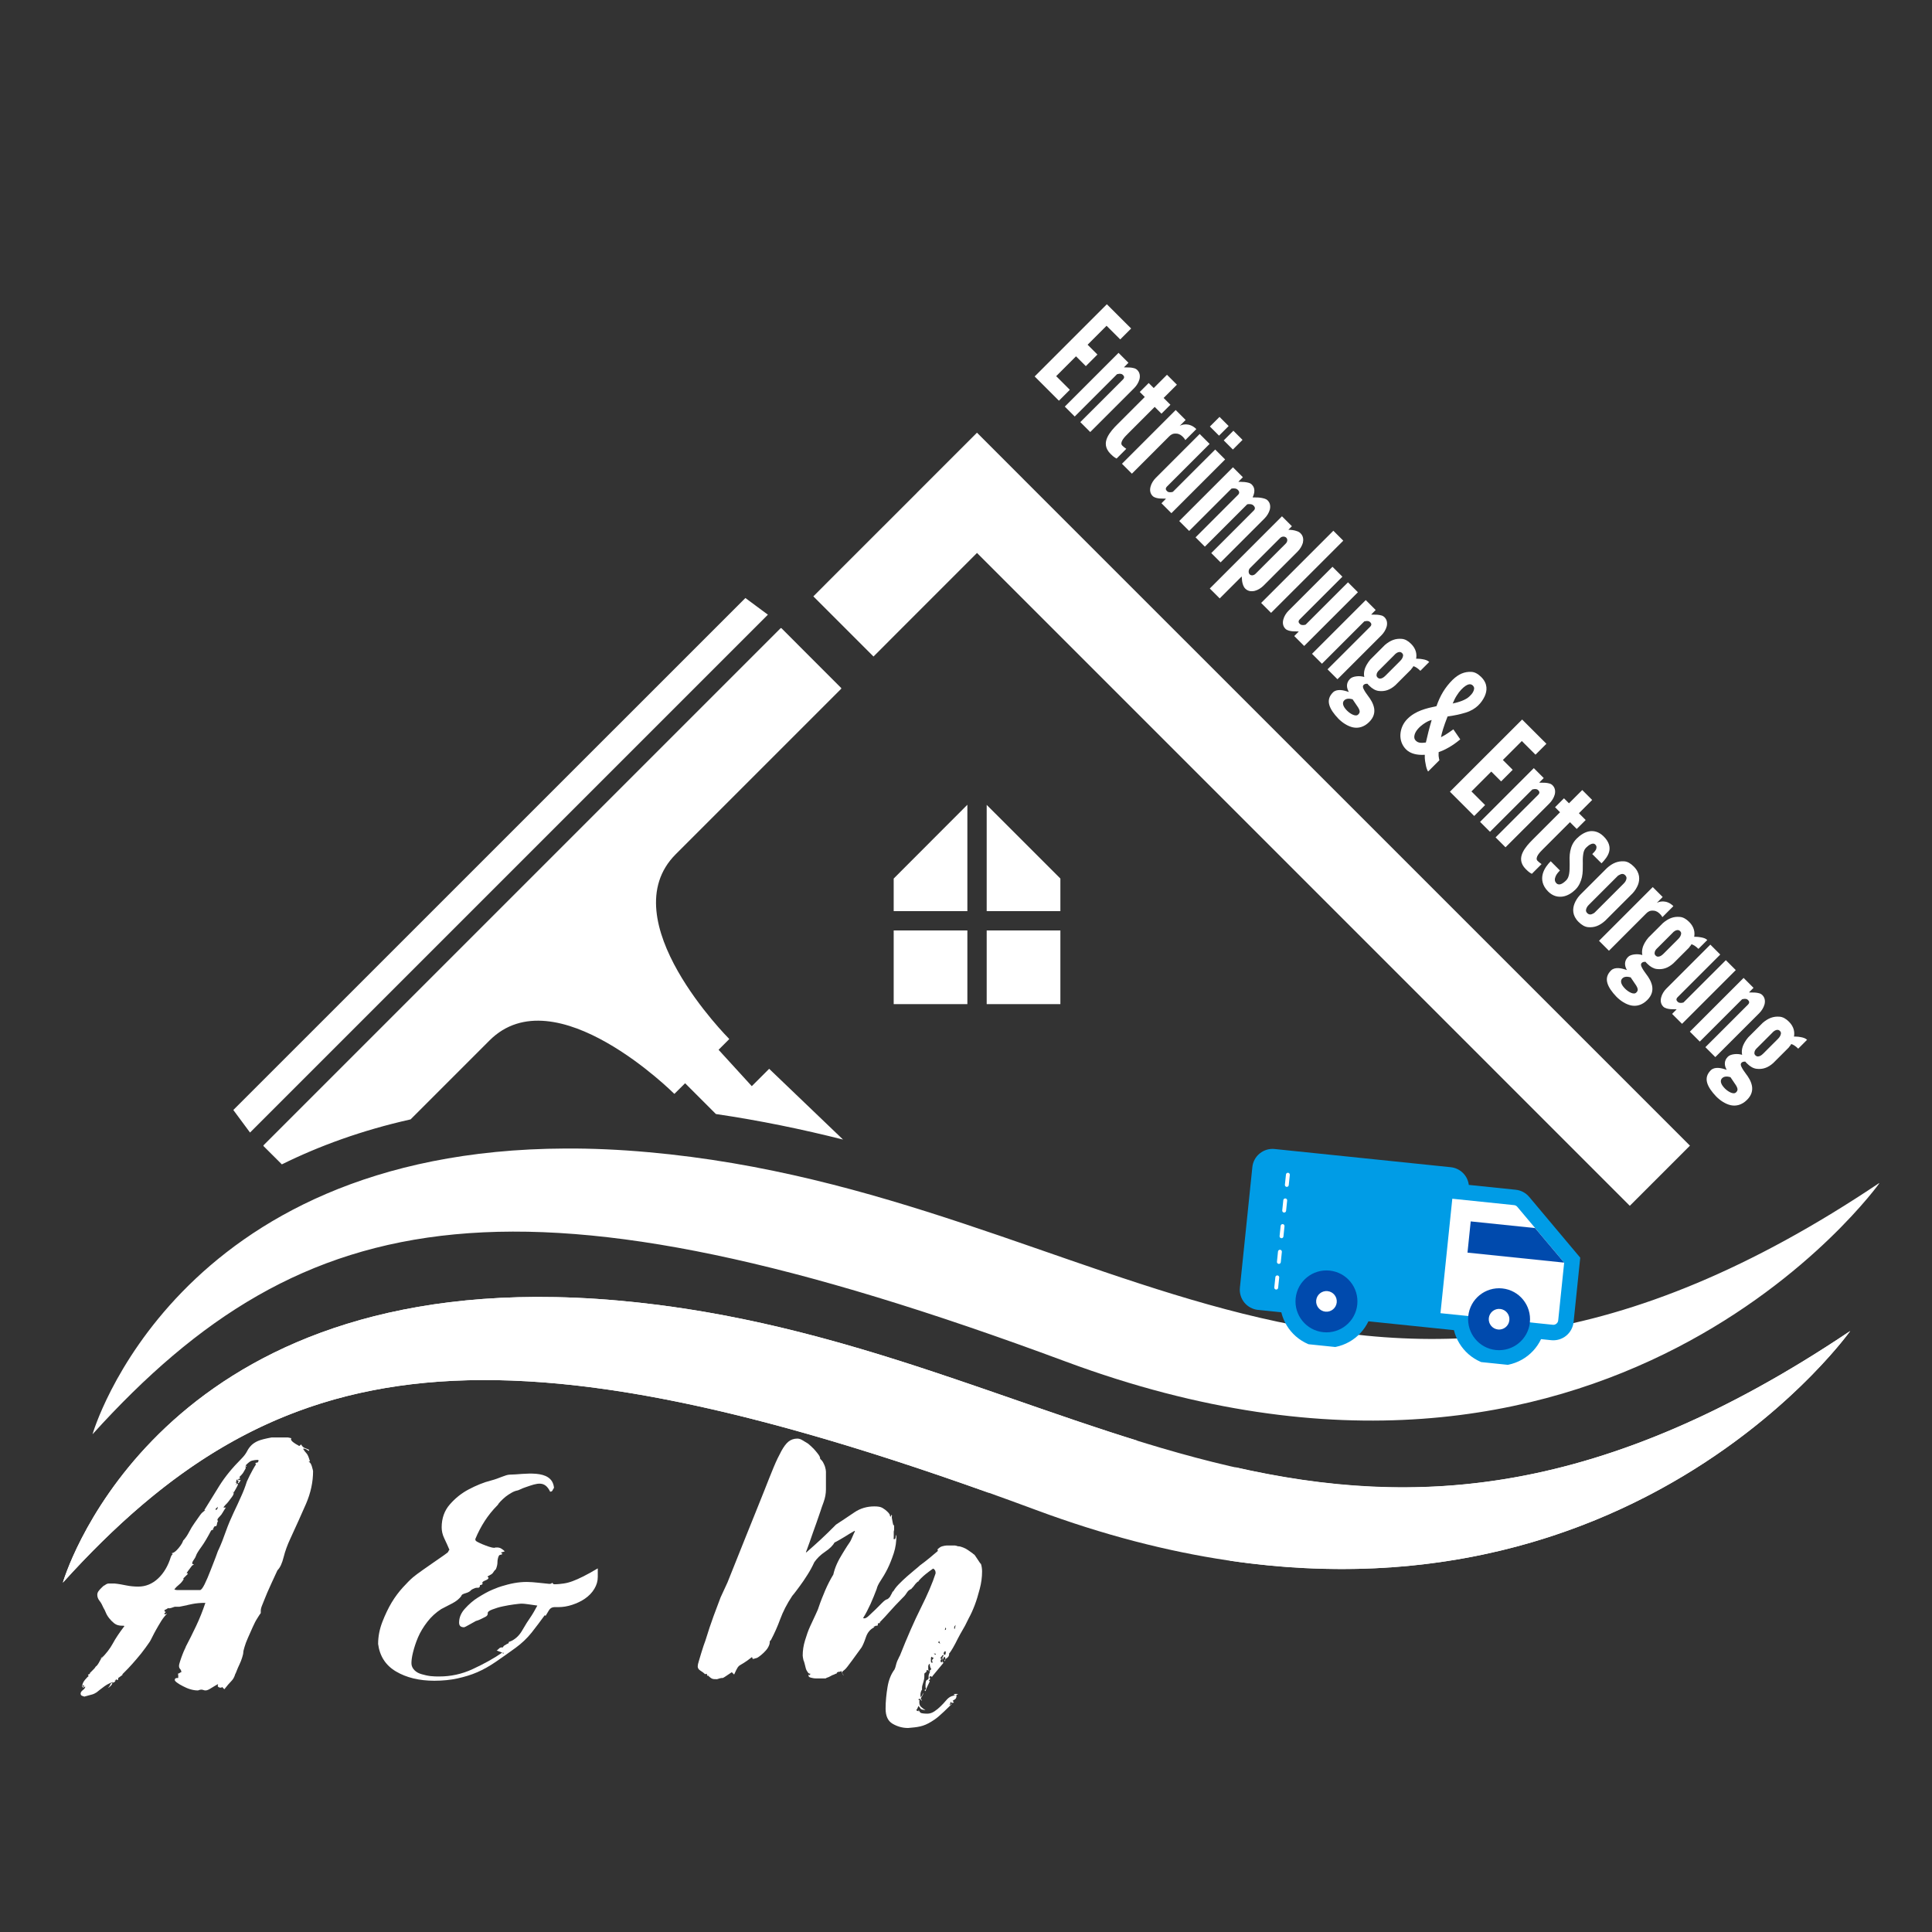
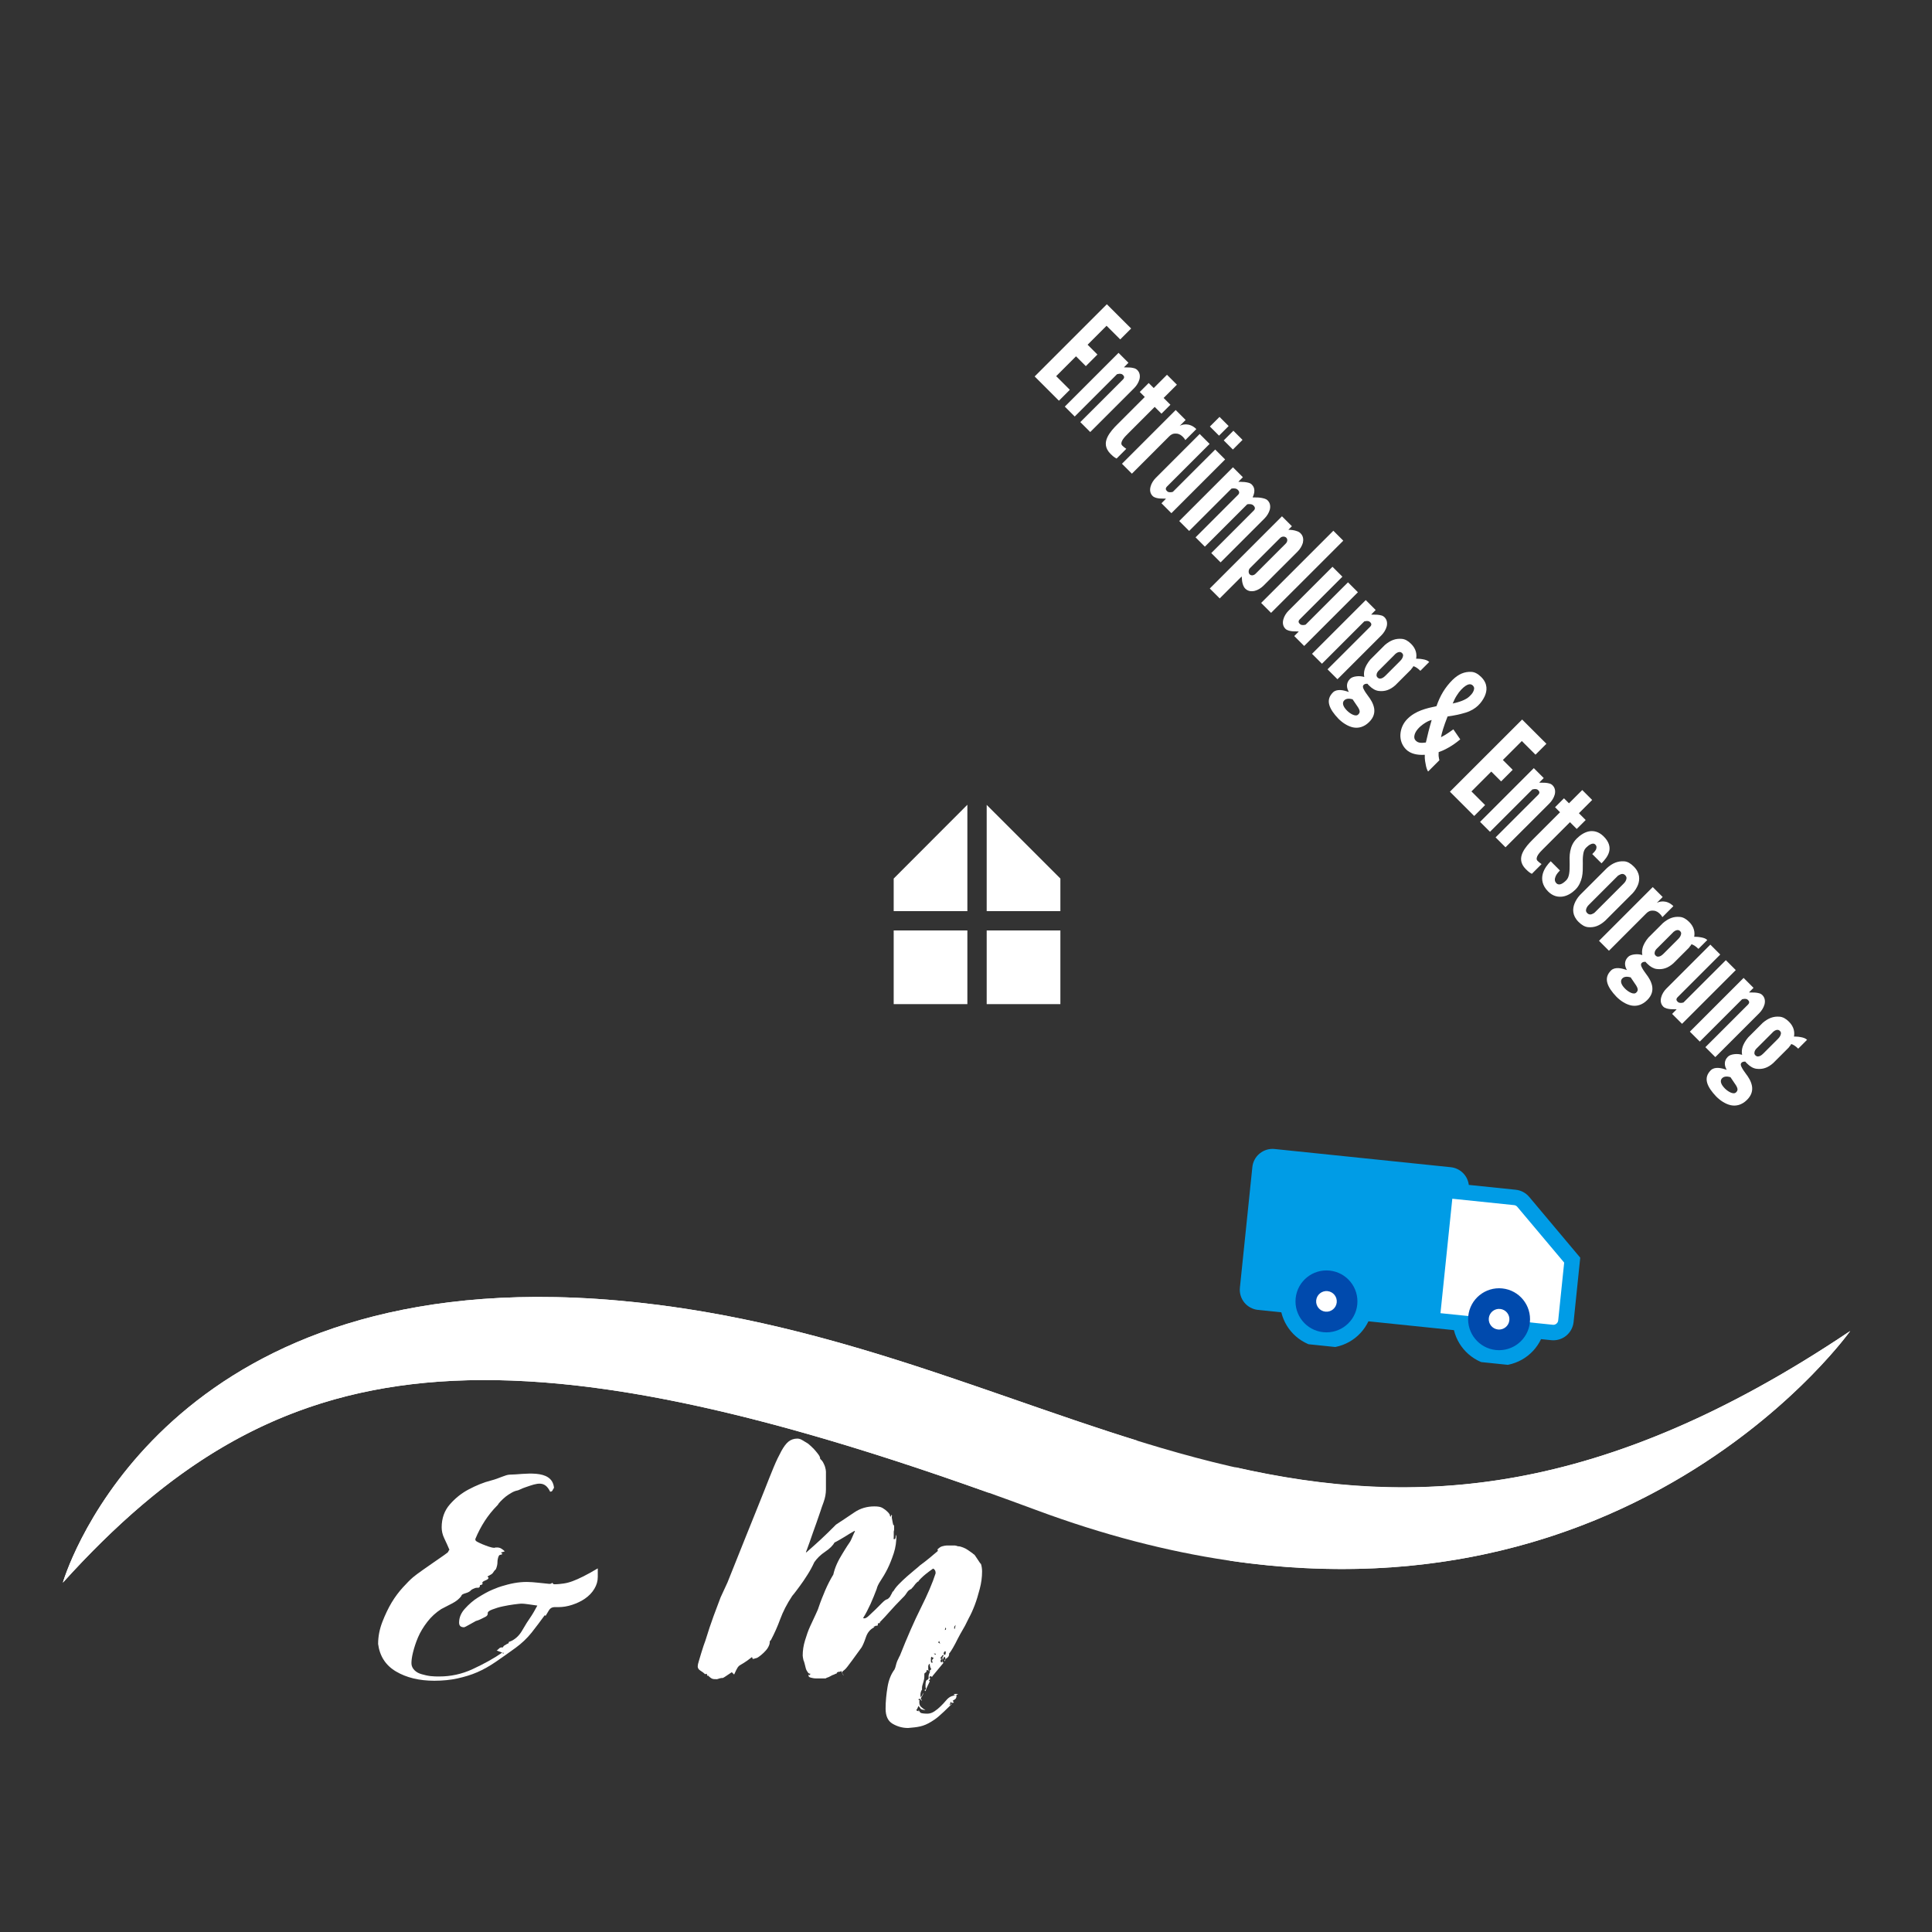
<svg xmlns="http://www.w3.org/2000/svg" width="500" zoomAndPan="magnify" viewBox="0 0 375 375" height="500" preserveAspectRatio="xMidYMid meet" version="1.0">
  <rect x="0" y="0" width="375" height="375" fill="#333333" stroke="none" />
  <defs>
    <g />
    <clipPath id="9b16a5f69f">
-       <path d="M 17 83.453 L 364.734 83.453 L 364.734 279 L 17 279 Z M 17 83.453 " clip-rule="nonzero" />
-     </clipPath>
+       </clipPath>
    <clipPath id="3a2535cdb4">
      <path d="M 12.199 156 L 360 156 L 360 308 L 12.199 308 Z M 12.199 156 " clip-rule="nonzero" />
    </clipPath>
    <clipPath id="5a0fdb361b">
      <path d="M 12.199 251 L 360 251 L 360 308 L 12.199 308 Z M 12.199 251 " clip-rule="nonzero" />
    </clipPath>
    <clipPath id="15dbb202a9">
      <path d="M 240 223 L 307 223 L 307 266 L 240 266 Z M 240 223 " clip-rule="nonzero" />
    </clipPath>
    <clipPath id="bb41791ebe">
      <path d="M 243.445 222.613 L 308.32 229.316 L 304.516 266.137 L 239.641 259.434 Z M 243.445 222.613 " clip-rule="nonzero" />
    </clipPath>
    <clipPath id="822d41ab7f">
      <path d="M 243.445 222.613 L 308.32 229.316 L 304.516 266.137 L 239.641 259.434 Z M 243.445 222.613 " clip-rule="nonzero" />
    </clipPath>
    <clipPath id="d97f381cd2">
      <path d="M 243 226 L 304 226 L 304 258 L 243 258 Z M 243 226 " clip-rule="nonzero" />
    </clipPath>
    <clipPath id="6e490139ce">
      <path d="M 243.445 222.613 L 308.32 229.316 L 304.516 266.137 L 239.641 259.434 Z M 243.445 222.613 " clip-rule="nonzero" />
    </clipPath>
    <clipPath id="a95a78d6ed">
      <path d="M 243.445 222.613 L 308.32 229.316 L 304.516 266.137 L 239.641 259.434 Z M 243.445 222.613 " clip-rule="nonzero" />
    </clipPath>
    <clipPath id="368b29347b">
      <path d="M 247 227 L 251 227 L 251 251 L 247 251 Z M 247 227 " clip-rule="nonzero" />
    </clipPath>
    <clipPath id="ee7d0fe3d6">
-       <path d="M 243.445 222.613 L 308.32 229.316 L 304.516 266.137 L 239.641 259.434 Z M 243.445 222.613 " clip-rule="nonzero" />
-     </clipPath>
+       </clipPath>
    <clipPath id="a9d7ab952d">
      <path d="M 243.445 222.613 L 308.32 229.316 L 304.516 266.137 L 239.641 259.434 Z M 243.445 222.613 " clip-rule="nonzero" />
    </clipPath>
    <clipPath id="ff5ed1da34">
      <path d="M 279 232 L 304 232 L 304 258 L 279 258 Z M 279 232 " clip-rule="nonzero" />
    </clipPath>
    <clipPath id="489af133b4">
      <path d="M 243.445 222.613 L 308.32 229.316 L 304.516 266.137 L 239.641 259.434 Z M 243.445 222.613 " clip-rule="nonzero" />
    </clipPath>
    <clipPath id="b190ddf216">
      <path d="M 243.445 222.613 L 308.32 229.316 L 304.516 266.137 L 239.641 259.434 Z M 243.445 222.613 " clip-rule="nonzero" />
    </clipPath>
    <clipPath id="96aac889c7">
      <path d="M 284 237 L 304 237 L 304 246 L 284 246 Z M 284 237 " clip-rule="nonzero" />
    </clipPath>
    <clipPath id="183011facc">
-       <path d="M 243.445 222.613 L 308.32 229.316 L 304.516 266.137 L 239.641 259.434 Z M 243.445 222.613 " clip-rule="nonzero" />
-     </clipPath>
+       </clipPath>
    <clipPath id="fb47683e49">
      <path d="M 243.445 222.613 L 308.32 229.316 L 304.516 266.137 L 239.641 259.434 Z M 243.445 222.613 " clip-rule="nonzero" />
    </clipPath>
    <clipPath id="75d8abc58d">
      <path d="M 251 246 L 264 246 L 264 259 L 251 259 Z M 251 246 " clip-rule="nonzero" />
    </clipPath>
    <clipPath id="57aac6b1b4">
      <path d="M 243.445 222.613 L 308.32 229.316 L 304.516 266.137 L 239.641 259.434 Z M 243.445 222.613 " clip-rule="nonzero" />
    </clipPath>
    <clipPath id="8fc945db10">
      <path d="M 243.445 222.613 L 308.32 229.316 L 304.516 266.137 L 239.641 259.434 Z M 243.445 222.613 " clip-rule="nonzero" />
    </clipPath>
    <clipPath id="45f5381440">
      <path d="M 255 250 L 260 250 L 260 255 L 255 255 Z M 255 250 " clip-rule="nonzero" />
    </clipPath>
    <clipPath id="0dc74bbdd9">
      <path d="M 243.445 222.613 L 308.32 229.316 L 304.516 266.137 L 239.641 259.434 Z M 243.445 222.613 " clip-rule="nonzero" />
    </clipPath>
    <clipPath id="780965ca49">
      <path d="M 243.445 222.613 L 308.32 229.316 L 304.516 266.137 L 239.641 259.434 Z M 243.445 222.613 " clip-rule="nonzero" />
    </clipPath>
    <clipPath id="259fd3ee48">
      <path d="M 284 250 L 297 250 L 297 263 L 284 263 Z M 284 250 " clip-rule="nonzero" />
    </clipPath>
    <clipPath id="818326ffec">
      <path d="M 243.445 222.613 L 308.32 229.316 L 304.516 266.137 L 239.641 259.434 Z M 243.445 222.613 " clip-rule="nonzero" />
    </clipPath>
    <clipPath id="7d978d4daa">
      <path d="M 243.445 222.613 L 308.32 229.316 L 304.516 266.137 L 239.641 259.434 Z M 243.445 222.613 " clip-rule="nonzero" />
    </clipPath>
    <clipPath id="0ad36616ab">
      <path d="M 288 254 L 293 254 L 293 259 L 288 259 Z M 288 254 " clip-rule="nonzero" />
    </clipPath>
    <clipPath id="a77475c8e9">
      <path d="M 243.445 222.613 L 308.32 229.316 L 304.516 266.137 L 239.641 259.434 Z M 243.445 222.613 " clip-rule="nonzero" />
    </clipPath>
    <clipPath id="eba4feca17">
      <path d="M 243.445 222.613 L 308.32 229.316 L 304.516 266.137 L 239.641 259.434 Z M 243.445 222.613 " clip-rule="nonzero" />
    </clipPath>
  </defs>
  <g clip-path="url(#9b16a5f69f)">
    <path fill="#ffffff" d="M 189.625 83.988 L 177.961 95.652 L 177.961 95.664 L 163.348 110.266 L 157.871 115.754 L 169.547 127.43 L 175.023 121.941 L 189.637 107.328 L 316.344 234.047 L 328.02 222.371 L 201.301 95.664 L 189.637 83.988 Z M 144.68 116.074 L 45.289 215.449 L 48.531 219.828 L 149.047 119.312 Z M 151.508 121.941 L 51.16 222.289 C 51.113 222.336 51.113 222.418 51.16 222.465 L 54.707 226.004 C 61.961 222.418 70.242 219.391 79.695 217.273 C 85.457 211.512 86.664 210.305 95.016 201.949 C 107.758 189.211 130.84 212.277 130.84 212.277 C 130.875 212.316 130.91 212.316 130.945 212.277 L 132.98 210.258 L 138.953 216.23 C 147.543 217.496 155.754 219.199 163.633 221.188 L 149.293 207.453 L 145.922 210.824 L 139.473 203.762 L 141.508 201.727 C 141.531 201.691 141.531 201.656 141.508 201.621 C 141.508 201.621 118.426 178.539 131.168 165.797 C 148.668 148.301 163.266 133.699 163.266 133.699 C 163.312 133.652 163.312 133.582 163.266 133.535 L 151.684 121.941 C 151.637 121.895 151.555 121.895 151.508 121.941 Z M 109.793 222.926 C 33.719 223.223 17.961 278.387 17.961 278.387 C 59.098 232.91 101.402 225.09 206.875 264.285 C 312.355 303.469 364.883 229.539 364.883 229.539 C 264.039 297.27 215.758 231.645 125.82 223.637 C 120.203 223.129 114.867 222.902 109.793 222.926 Z M 109.793 222.926 " fill-opacity="1" fill-rule="nonzero" />
  </g>
  <g clip-path="url(#3a2535cdb4)">
    <path fill="#ffffff" d="M 187.766 156.203 L 173.465 170.527 L 173.465 176.848 L 187.766 176.848 Z M 191.516 156.227 L 191.516 176.848 L 205.82 176.848 L 205.82 170.527 Z M 173.465 194.898 L 187.766 194.898 L 187.766 180.598 L 173.465 180.598 Z M 191.516 194.898 L 205.82 194.898 L 205.82 180.598 L 191.516 180.598 Z M 104.031 251.734 C 27.957 252.043 12.199 307.195 12.199 307.195 C 53.336 261.719 95.641 253.91 201.113 293.094 C 306.594 332.289 359.121 258.348 359.121 258.348 C 258.277 326.09 209.996 260.453 120.059 252.445 C 114.441 251.945 109.105 251.723 104.031 251.734 Z M 104.031 251.734 " fill-opacity="1" fill-rule="nonzero" />
  </g>
  <g clip-path="url(#5a0fdb361b)">
    <path fill="#ffffff" d="M 104.031 251.734 C 27.957 252.043 12.199 307.195 12.199 307.195 C 52.117 263.066 93.133 254.406 191.906 289.746 C 192.605 287.402 193.09 285.57 192.973 286.281 C 193.055 285.805 193.172 285.344 193.34 284.895 C 194.402 281.949 197.777 278.957 200.793 278.234 C 203.809 277.523 206.094 278.023 208.188 278.625 C 210.66 279.336 213.215 280.52 215.332 282.766 C 215.887 283.355 216.207 284.16 216.645 284.883 C 217.332 283.016 218.809 280.957 220.762 279.629 C 189.906 270.07 158.863 255.898 120.059 252.445 C 114.441 251.934 109.105 251.723 104.031 251.734 Z M 359.121 258.348 C 310.699 290.871 274.391 292.621 239.785 284.789 C 240.746 286.445 241.371 288.34 241.574 290.16 C 241.809 291.969 241.656 293.887 241.098 295.531 C 240.672 296.973 239.832 299.578 238.711 302.926 C 319.074 314.707 359.121 258.348 359.121 258.348 Z M 359.121 258.348 " fill-opacity="1" fill-rule="nonzero" />
  </g>
  <g fill="#ffffff" fill-opacity="1">
    <g transform="translate(200.064, 72.305)">
      <g>
        <path d="M 14.777 -13.25 L 19.488 -8.543 L 17.371 -6.426 L 14.719 -9.074 L 11.039 -5.395 L 12.945 -3.488 L 10.695 -1.238 L 8.789 -3.145 L 4.938 0.707 L 7.59 3.355 L 5.473 5.473 L 0.762 0.762 Z M 14.777 -13.25 " />
      </g>
    </g>
  </g>
  <g fill="#ffffff" fill-opacity="1">
    <g transform="translate(205.916, 78.157)">
      <g>
        <path d="M 2.688 2.688 L 0.762 0.762 L 11.191 -9.668 L 13.117 -7.742 L 12.242 -6.863 C 12.297 -6.844 12.449 -6.844 12.68 -6.844 C 13.098 -6.844 13.672 -6.844 14.207 -6.691 C 14.473 -6.617 14.664 -6.5 14.836 -6.332 C 15.348 -5.816 15.406 -5.148 15.254 -4.539 C 15.082 -3.91 14.684 -3.281 14.242 -2.84 L 5.699 5.699 L 3.773 3.773 L 12.031 -4.48 C 12.434 -4.883 12.262 -5.168 12.031 -5.395 C 11.82 -5.605 11.594 -5.605 11.324 -5.605 C 11.191 -5.586 11.059 -5.566 10.906 -5.531 Z M 2.688 2.688 " />
      </g>
    </g>
  </g>
  <g fill="#ffffff" fill-opacity="1">
    <g transform="translate(212.341, 84.582)">
      <g>
        <path d="M 16.094 -9.914 L 13.52 -7.34 L 14.836 -6.023 L 13.098 -4.289 L 11.785 -5.605 L 6.598 -0.418 C 6.273 -0.094 5.855 0.324 5.586 0.742 C 5.32 1.164 5.188 1.602 5.492 1.906 C 5.645 2.059 5.855 2.23 6.008 2.344 C 6.102 2.402 6.18 2.48 6.273 2.535 L 4.387 4.422 C 4.27 4.348 4.137 4.289 4.023 4.215 C 3.793 4.062 3.527 3.832 3.223 3.527 C 2.098 2.402 2.137 1.297 2.594 0.305 C 3.051 -0.688 3.91 -1.582 4.52 -2.191 L 9.859 -7.531 L 8.887 -8.504 L 10.621 -10.238 L 11.594 -9.266 L 14.168 -11.84 Z M 16.094 -9.914 " />
      </g>
    </g>
  </g>
  <g fill="#ffffff" fill-opacity="1">
    <g transform="translate(217.012, 89.253)">
      <g>
        <path d="M 13.062 -3.832 C 12.945 -4.062 12.773 -4.27 12.602 -4.441 C 12.297 -4.746 11.898 -5.07 11.309 -5.09 C 10.641 -5.148 10.258 -4.883 9.934 -4.559 L 2.688 2.688 L 0.762 0.762 L 11.191 -9.668 L 13.117 -7.742 L 11.957 -6.578 C 12.109 -6.691 12.566 -6.883 13.176 -6.883 C 13.766 -6.863 14.492 -6.672 15.195 -5.969 Z M 13.062 -3.832 " />
      </g>
    </g>
  </g>
  <g fill="#ffffff" fill-opacity="1">
    <g transform="translate(221.702, 93.943)">
      <g>
        <path d="M 15.008 -13.023 L 16.777 -11.25 L 14.91 -9.383 L 13.137 -11.156 Z M 17.695 -10.336 L 19.469 -8.562 L 17.598 -6.691 L 15.824 -8.465 Z M 14.168 -6.691 L 16.094 -4.766 L 5.664 5.664 L 3.738 3.738 L 4.613 2.859 C 4.559 2.84 4.406 2.84 4.215 2.84 C 3.758 2.84 3.223 2.84 2.688 2.688 C 2.422 2.613 2.191 2.496 2.02 2.328 C 1.508 1.812 1.449 1.145 1.621 0.516 C 1.773 -0.094 2.172 -0.723 2.613 -1.164 L 11.156 -9.707 L 13.082 -7.781 L 4.824 0.477 C 4.422 0.879 4.594 1.164 4.824 1.391 C 5.035 1.602 5.262 1.602 5.531 1.602 C 5.645 1.602 5.797 1.562 5.949 1.523 Z M 14.168 -6.691 " />
      </g>
    </g>
  </g>
  <g fill="#ffffff" fill-opacity="1">
    <g transform="translate(228.126, 100.367)">
      <g>
        <path d="M 5.738 5.738 L 3.93 3.93 L 12.184 -4.328 C 12.586 -4.73 12.336 -5.09 12.125 -5.301 C 11.918 -5.512 11.633 -5.566 11.363 -5.566 C 11.211 -5.566 11.059 -5.566 10.906 -5.531 L 2.688 2.688 L 0.762 0.762 L 11.191 -9.668 L 13.117 -7.742 L 12.242 -6.863 C 12.297 -6.844 12.449 -6.844 12.68 -6.844 C 13.098 -6.844 13.711 -6.809 14.242 -6.656 C 14.512 -6.578 14.699 -6.465 14.871 -6.293 C 15.559 -5.605 15.406 -4.652 15.008 -3.832 C 15.141 -3.812 15.332 -3.812 15.598 -3.812 C 16.113 -3.832 16.684 -3.758 17.258 -3.605 C 17.523 -3.527 17.75 -3.414 17.922 -3.242 C 18.438 -2.727 18.496 -2.059 18.344 -1.449 C 18.172 -0.82 17.77 -0.191 17.332 0.246 L 8.789 8.789 L 6.98 6.98 L 15.234 -1.277 C 15.637 -1.68 15.387 -2.039 15.176 -2.25 C 14.969 -2.461 14.684 -2.516 14.414 -2.516 C 14.262 -2.516 14.109 -2.516 13.957 -2.48 Z M 5.738 5.738 " />
      </g>
    </g>
  </g>
  <g fill="#ffffff" fill-opacity="1">
    <g transform="translate(237.639, 109.88)">
      <g>
        <path d="M 11.191 -9.668 L 13.117 -7.742 L 12.434 -7.055 C 13.062 -7.035 13.574 -6.98 14.129 -6.77 C 14.395 -6.691 14.625 -6.539 14.797 -6.367 C 15.332 -5.836 15.387 -5.168 15.254 -4.539 C 15.082 -3.91 14.684 -3.281 14.242 -2.84 L 7.59 3.812 C 7.148 4.254 6.52 4.652 5.91 4.805 C 5.262 4.957 4.594 4.898 4.062 4.367 C 3.699 4.004 3.527 3.414 3.453 2.918 C 3.414 2.613 3.395 2.328 3.375 2.004 L -0.895 6.273 L -2.82 4.348 Z M 4.977 0.402 C 4.672 0.707 4.633 1.316 4.918 1.602 C 5.207 1.887 5.699 1.848 6.062 1.488 L 11.918 -4.367 C 12.281 -4.73 12.316 -5.223 12.031 -5.512 C 11.746 -5.797 11.191 -5.816 10.832 -5.453 Z M 4.977 0.402 " />
      </g>
    </g>
  </g>
  <g fill="#ffffff" fill-opacity="1">
    <g transform="translate(244.026, 116.267)">
      <g>
        <path d="M 14.777 -13.25 L 16.703 -11.324 L 2.688 2.688 L 0.762 0.762 Z M 14.777 -13.25 " />
      </g>
    </g>
  </g>
  <g fill="#ffffff" fill-opacity="1">
    <g transform="translate(247.476, 119.718)">
      <g>
        <path d="M 14.168 -6.691 L 16.094 -4.766 L 5.664 5.664 L 3.738 3.738 L 4.613 2.859 C 4.559 2.84 4.406 2.84 4.215 2.84 C 3.758 2.84 3.223 2.84 2.688 2.688 C 2.422 2.613 2.191 2.496 2.02 2.328 C 1.508 1.812 1.449 1.145 1.621 0.516 C 1.773 -0.094 2.172 -0.723 2.613 -1.164 L 11.156 -9.707 L 13.082 -7.781 L 4.824 0.477 C 4.422 0.879 4.594 1.164 4.824 1.391 C 5.035 1.602 5.262 1.602 5.531 1.602 C 5.645 1.602 5.797 1.562 5.949 1.523 Z M 14.168 -6.691 " />
      </g>
    </g>
  </g>
  <g fill="#ffffff" fill-opacity="1">
    <g transform="translate(253.901, 126.142)">
      <g>
        <path d="M 2.688 2.688 L 0.762 0.762 L 11.191 -9.668 L 13.117 -7.742 L 12.242 -6.863 C 12.297 -6.844 12.449 -6.844 12.68 -6.844 C 13.098 -6.844 13.672 -6.844 14.207 -6.691 C 14.473 -6.617 14.664 -6.5 14.836 -6.332 C 15.348 -5.816 15.406 -5.148 15.254 -4.539 C 15.082 -3.91 14.684 -3.281 14.242 -2.84 L 5.699 5.699 L 3.773 3.773 L 12.031 -4.48 C 12.434 -4.883 12.262 -5.168 12.031 -5.395 C 11.82 -5.605 11.594 -5.605 11.324 -5.605 C 11.191 -5.586 11.059 -5.566 10.906 -5.531 Z M 2.688 2.688 " />
      </g>
    </g>
  </g>
  <g fill="#ffffff" fill-opacity="1">
    <g transform="translate(260.326, 132.567)">
      <g>
        <path d="M 10.508 0.438 C 9.477 1.355 8.445 1.695 7.266 1.543 C 6.656 1.469 6.043 1.125 5.453 0.535 C 5.395 0.477 5.34 0.418 5.281 0.363 C 5.223 0.305 5.148 0.23 5.109 0.152 C 4.785 0.133 4.539 0.191 4.367 0.363 C 4.137 0.59 4.195 0.914 4.406 1.277 C 4.594 1.66 4.883 2.059 5.188 2.48 C 5.719 3.164 6.215 3.965 6.387 4.863 C 6.539 5.738 6.348 6.656 5.434 7.57 C 4.422 8.582 3.297 8.828 2.289 8.617 C 1.258 8.391 0.246 7.723 -0.535 6.941 C -1.43 6.008 -2.078 5.09 -2.309 4.254 C -2.555 3.395 -2.363 2.594 -1.602 1.832 C -1.238 1.469 -0.742 1.355 -0.191 1.371 C 0.363 1.391 0.953 1.562 1.488 1.754 C 1.031 0.953 0.895 0.02 1.715 -0.801 C 2.02 -1.105 2.496 -1.238 3.012 -1.297 C 3.527 -1.355 4.043 -1.297 4.48 -1.164 C 4.289 -2.078 4.594 -2.918 4.938 -3.527 C 5.148 -3.891 5.379 -4.234 5.645 -4.539 L 8.484 -7.379 C 9.535 -8.273 10.543 -8.676 11.766 -8.562 C 12.375 -8.523 12.984 -8.18 13.574 -7.59 C 14.547 -6.617 14.699 -5.586 14.547 -4.711 C 14.816 -4.711 15.273 -4.711 15.789 -4.613 C 16.285 -4.539 16.777 -4.387 17.086 -4.082 L 15.367 -2.363 C 14.852 -2.879 14.375 -3.164 14.016 -3.262 C 13.938 -3.145 13.863 -3.031 13.824 -2.957 C 13.746 -2.879 13.672 -2.805 13.633 -2.727 C 13.594 -2.648 13.52 -2.574 13.461 -2.516 Z M 11.441 -4.27 C 11.801 -4.633 11.957 -4.938 12.012 -5.301 C 12.031 -5.473 11.973 -5.645 11.801 -5.816 C 11.496 -6.121 11.098 -6.023 10.812 -5.855 C 10.641 -5.758 10.449 -5.605 10.297 -5.414 L 7.438 -2.555 C 7.055 -2.211 6.883 -1.926 6.863 -1.562 C 6.844 -1.391 6.902 -1.219 7.055 -1.066 C 7.379 -0.742 7.742 -0.84 8.047 -0.992 C 8.219 -1.086 8.41 -1.238 8.582 -1.41 Z M 2.211 3.164 C 1.582 2.992 0.992 2.973 0.59 3.375 C 0.191 3.773 0.23 4.461 1.125 5.359 C 1.449 5.684 1.867 5.988 2.27 6.16 C 2.668 6.332 3.051 6.367 3.297 6.121 C 3.469 5.949 3.586 5.797 3.586 5.531 C 3.566 5.242 3.414 4.898 3.012 4.348 Z M 2.211 3.164 " />
      </g>
    </g>
  </g>
  <g fill="#ffffff" fill-opacity="1">
    <g transform="translate(266.846, 139.087)">
      <g />
    </g>
  </g>
  <g fill="#ffffff" fill-opacity="1">
    <g transform="translate(269.782, 142.023)">
      <g>
        <path d="M 13.652 1.488 C 13.387 1.715 12.773 2.211 12.031 2.688 C 11.289 3.164 10.371 3.66 9.457 3.965 C 9.438 4.406 9.438 4.746 9.496 4.996 C 9.535 5.262 9.57 5.453 9.609 5.531 L 7.418 7.723 C 7.359 7.664 7.305 7.57 7.227 7.379 C 7.074 7.035 6.941 6.445 6.824 5.684 C 6.77 5.32 6.75 4.918 6.77 4.48 C 5.301 4.574 3.984 4.289 3.129 3.434 C 2.309 2.613 1.965 1.543 2.039 0.477 C 2.117 -0.59 2.555 -1.641 3.395 -2.48 C 4.977 -4.062 7.055 -4.539 9.039 -4.957 C 9.742 -6.996 10.695 -8.598 12.164 -10.066 C 13.328 -11.191 14.453 -11.668 15.77 -11.613 C 16.438 -11.594 17.086 -11.25 17.734 -10.602 C 19.027 -9.305 18.875 -7.934 18.398 -6.883 C 17.828 -5.664 16.762 -4.328 14.684 -3.699 C 13.633 -3.375 12.469 -3.129 11.191 -2.957 C 10.41 -0.953 10.086 0.172 9.914 1.066 C 10.867 0.609 11.938 -0.191 12.316 -0.457 Z M 15.465 -6.883 C 15.961 -7.34 16.266 -7.797 16.34 -8.293 C 16.379 -8.523 16.301 -8.75 16.094 -8.961 C 15.691 -9.363 15.16 -9.211 14.719 -8.922 C 14.188 -8.582 13.5 -7.895 12.965 -7.016 C 12.68 -6.578 12.434 -6.062 12.184 -5.473 C 13.348 -5.719 14.719 -6.141 15.465 -6.883 Z M 6.98 2.098 C 7.285 0.762 7.609 -0.59 8.105 -2.27 C 7.57 -2.156 7.074 -1.887 6.445 -1.449 C 5.797 -0.992 4.938 -0.172 4.766 0.688 C 4.672 1.125 4.746 1.469 5.016 1.734 C 5.531 2.25 6.16 2.191 6.98 2.098 Z M 6.98 2.098 " />
      </g>
    </g>
  </g>
  <g fill="#ffffff" fill-opacity="1">
    <g transform="translate(277.731, 149.973)">
      <g />
    </g>
  </g>
  <g fill="#ffffff" fill-opacity="1">
    <g transform="translate(280.667, 152.908)">
      <g>
        <path d="M 14.777 -13.25 L 19.488 -8.543 L 17.371 -6.426 L 14.719 -9.074 L 11.039 -5.395 L 12.945 -3.488 L 10.695 -1.238 L 8.789 -3.145 L 4.938 0.707 L 7.59 3.355 L 5.473 5.473 L 0.762 0.762 Z M 14.777 -13.25 " />
      </g>
    </g>
  </g>
  <g fill="#ffffff" fill-opacity="1">
    <g transform="translate(286.52, 158.761)">
      <g>
        <path d="M 2.688 2.688 L 0.762 0.762 L 11.191 -9.668 L 13.117 -7.742 L 12.242 -6.863 C 12.297 -6.844 12.449 -6.844 12.68 -6.844 C 13.098 -6.844 13.672 -6.844 14.207 -6.691 C 14.473 -6.617 14.664 -6.5 14.836 -6.332 C 15.348 -5.816 15.406 -5.148 15.254 -4.539 C 15.082 -3.91 14.684 -3.281 14.242 -2.84 L 5.699 5.699 L 3.773 3.773 L 12.031 -4.48 C 12.434 -4.883 12.262 -5.168 12.031 -5.395 C 11.82 -5.605 11.594 -5.605 11.324 -5.605 C 11.191 -5.586 11.059 -5.566 10.906 -5.531 Z M 2.688 2.688 " />
      </g>
    </g>
  </g>
  <g fill="#ffffff" fill-opacity="1">
    <g transform="translate(292.945, 165.186)">
      <g>
        <path d="M 16.094 -9.914 L 13.52 -7.34 L 14.836 -6.023 L 13.098 -4.289 L 11.785 -5.605 L 6.598 -0.418 C 6.273 -0.094 5.855 0.324 5.586 0.742 C 5.32 1.164 5.188 1.602 5.492 1.906 C 5.645 2.059 5.855 2.23 6.008 2.344 C 6.102 2.402 6.18 2.48 6.273 2.535 L 4.387 4.422 C 4.27 4.348 4.137 4.289 4.023 4.215 C 3.793 4.062 3.527 3.832 3.223 3.527 C 2.098 2.402 2.137 1.297 2.594 0.305 C 3.051 -0.688 3.91 -1.582 4.52 -2.191 L 9.859 -7.531 L 8.887 -8.504 L 10.621 -10.238 L 11.594 -9.266 L 14.168 -11.84 Z M 16.094 -9.914 " />
      </g>
    </g>
  </g>
  <g fill="#ffffff" fill-opacity="1">
    <g transform="translate(297.615, 169.857)">
      <g>
        <path d="M 11.441 -4.082 C 11.688 -4.328 11.992 -4.633 12.164 -4.957 C 12.297 -5.281 12.336 -5.625 12.031 -5.93 C 11.785 -6.18 11.441 -6.141 11.137 -5.988 C 10.812 -5.855 10.469 -5.547 10.219 -5.301 C 9.895 -4.977 9.723 -4.461 9.668 -3.91 C 9.59 -3.375 9.59 -2.766 9.609 -2.172 C 9.609 -1.371 9.629 -0.438 9.438 0.402 C 9.23 1.258 8.887 2.098 8.199 2.785 C 7.531 3.453 6.672 4.004 5.758 4.156 C 4.805 4.309 3.793 4.098 2.879 3.184 C 1.715 2.02 1.562 0.801 1.832 -0.23 C 2.098 -1.258 2.82 -2.137 3.375 -2.688 L 5.168 -0.895 C 4.883 -0.609 4.5 -0.191 4.328 0.246 C 4.137 0.707 4.082 1.184 4.48 1.582 C 5.035 2.137 5.797 1.602 6.406 0.992 C 7.035 0.363 7.055 -0.879 7.055 -2.059 C 7.035 -2.957 6.996 -3.793 7.168 -4.652 C 7.34 -5.512 7.664 -6.332 8.43 -7.094 C 9.039 -7.703 9.859 -8.293 10.773 -8.484 C 11.668 -8.656 12.66 -8.465 13.594 -7.57 C 14.738 -6.465 14.949 -5.414 14.719 -4.539 C 14.492 -3.66 13.824 -2.879 13.234 -2.289 Z M 11.441 -4.082 " />
      </g>
    </g>
  </g>
  <g fill="#ffffff" fill-opacity="1">
    <g transform="translate(303.487, 175.728)">
      <g>
        <path d="M 8.066 2.992 C 6.996 3.945 5.988 4.348 4.766 4.234 C 4.137 4.176 3.527 3.832 2.898 3.203 C 1.66 1.965 1.734 0.668 2.117 -0.324 C 2.344 -0.895 2.688 -1.469 3.184 -2.004 L 8.43 -7.246 C 9.496 -8.199 10.543 -8.637 11.785 -8.543 C 12.395 -8.504 13.004 -8.16 13.633 -7.531 C 14.871 -6.293 14.816 -4.977 14.453 -4.004 C 14.223 -3.434 13.898 -2.879 13.422 -2.363 Z M 11.555 -4.117 C 11.973 -4.5 12.184 -4.863 12.223 -5.281 C 12.223 -5.473 12.125 -5.684 11.957 -5.855 C 11.594 -6.215 11.191 -6.121 10.832 -5.91 C 10.621 -5.816 10.43 -5.664 10.238 -5.434 L 4.996 -0.191 C 4.574 0.191 4.387 0.57 4.348 0.953 C 4.348 1.145 4.422 1.336 4.594 1.508 C 4.957 1.867 5.359 1.812 5.719 1.602 C 5.93 1.508 6.121 1.355 6.312 1.125 Z M 11.555 -4.117 " />
      </g>
    </g>
  </g>
  <g fill="#ffffff" fill-opacity="1">
    <g transform="translate(309.607, 181.848)">
      <g>
        <path d="M 13.062 -3.832 C 12.945 -4.062 12.773 -4.27 12.602 -4.441 C 12.297 -4.746 11.898 -5.07 11.309 -5.09 C 10.641 -5.148 10.258 -4.883 9.934 -4.559 L 2.688 2.688 L 0.762 0.762 L 11.191 -9.668 L 13.117 -7.742 L 11.957 -6.578 C 12.109 -6.691 12.566 -6.883 13.176 -6.883 C 13.766 -6.863 14.492 -6.672 15.195 -5.969 Z M 13.062 -3.832 " />
      </g>
    </g>
  </g>
  <g fill="#ffffff" fill-opacity="1">
    <g transform="translate(314.297, 186.538)">
      <g>
        <path d="M 10.508 0.438 C 9.477 1.355 8.445 1.695 7.266 1.543 C 6.656 1.469 6.043 1.125 5.453 0.535 C 5.395 0.477 5.34 0.418 5.281 0.363 C 5.223 0.305 5.148 0.23 5.109 0.152 C 4.785 0.133 4.539 0.191 4.367 0.363 C 4.137 0.59 4.195 0.914 4.406 1.277 C 4.594 1.66 4.883 2.059 5.188 2.48 C 5.719 3.164 6.215 3.965 6.387 4.863 C 6.539 5.738 6.348 6.656 5.434 7.57 C 4.422 8.582 3.297 8.828 2.289 8.617 C 1.258 8.391 0.246 7.723 -0.535 6.941 C -1.43 6.008 -2.078 5.09 -2.309 4.254 C -2.555 3.395 -2.363 2.594 -1.602 1.832 C -1.238 1.469 -0.742 1.355 -0.191 1.371 C 0.363 1.391 0.953 1.562 1.488 1.754 C 1.031 0.953 0.895 0.02 1.715 -0.801 C 2.02 -1.105 2.496 -1.238 3.012 -1.297 C 3.527 -1.355 4.043 -1.297 4.48 -1.164 C 4.289 -2.078 4.594 -2.918 4.938 -3.527 C 5.148 -3.891 5.379 -4.234 5.645 -4.539 L 8.484 -7.379 C 9.535 -8.273 10.543 -8.676 11.766 -8.562 C 12.375 -8.523 12.984 -8.18 13.574 -7.59 C 14.547 -6.617 14.699 -5.586 14.547 -4.711 C 14.816 -4.711 15.273 -4.711 15.789 -4.613 C 16.285 -4.539 16.777 -4.387 17.086 -4.082 L 15.367 -2.363 C 14.852 -2.879 14.375 -3.164 14.016 -3.262 C 13.938 -3.145 13.863 -3.031 13.824 -2.957 C 13.746 -2.879 13.672 -2.805 13.633 -2.727 C 13.594 -2.648 13.52 -2.574 13.461 -2.516 Z M 11.441 -4.27 C 11.801 -4.633 11.957 -4.938 12.012 -5.301 C 12.031 -5.473 11.973 -5.645 11.801 -5.816 C 11.496 -6.121 11.098 -6.023 10.812 -5.855 C 10.641 -5.758 10.449 -5.605 10.297 -5.414 L 7.438 -2.555 C 7.055 -2.211 6.883 -1.926 6.863 -1.562 C 6.844 -1.391 6.902 -1.219 7.055 -1.066 C 7.379 -0.742 7.742 -0.84 8.047 -0.992 C 8.219 -1.086 8.41 -1.238 8.582 -1.41 Z M 2.211 3.164 C 1.582 2.992 0.992 2.973 0.59 3.375 C 0.191 3.773 0.23 4.461 1.125 5.359 C 1.449 5.684 1.867 5.988 2.27 6.16 C 2.668 6.332 3.051 6.367 3.297 6.121 C 3.469 5.949 3.586 5.797 3.586 5.531 C 3.566 5.242 3.414 4.898 3.012 4.348 Z M 2.211 3.164 " />
      </g>
    </g>
  </g>
  <g fill="#ffffff" fill-opacity="1">
    <g transform="translate(320.817, 193.058)">
      <g>
        <path d="M 14.168 -6.691 L 16.094 -4.766 L 5.664 5.664 L 3.738 3.738 L 4.613 2.859 C 4.559 2.84 4.406 2.84 4.215 2.84 C 3.758 2.84 3.223 2.84 2.688 2.688 C 2.422 2.613 2.191 2.496 2.02 2.328 C 1.508 1.812 1.449 1.145 1.621 0.516 C 1.773 -0.094 2.172 -0.723 2.613 -1.164 L 11.156 -9.707 L 13.082 -7.781 L 4.824 0.477 C 4.422 0.879 4.594 1.164 4.824 1.391 C 5.035 1.602 5.262 1.602 5.531 1.602 C 5.645 1.602 5.797 1.562 5.949 1.523 Z M 14.168 -6.691 " />
      </g>
    </g>
  </g>
  <g fill="#ffffff" fill-opacity="1">
    <g transform="translate(327.241, 199.482)">
      <g>
        <path d="M 2.688 2.688 L 0.762 0.762 L 11.191 -9.668 L 13.117 -7.742 L 12.242 -6.863 C 12.297 -6.844 12.449 -6.844 12.68 -6.844 C 13.098 -6.844 13.672 -6.844 14.207 -6.691 C 14.473 -6.617 14.664 -6.5 14.836 -6.332 C 15.348 -5.816 15.406 -5.148 15.254 -4.539 C 15.082 -3.91 14.684 -3.281 14.242 -2.84 L 5.699 5.699 L 3.773 3.773 L 12.031 -4.48 C 12.434 -4.883 12.262 -5.168 12.031 -5.395 C 11.82 -5.605 11.594 -5.605 11.324 -5.605 C 11.191 -5.586 11.059 -5.566 10.906 -5.531 Z M 2.688 2.688 " />
      </g>
    </g>
  </g>
  <g fill="#ffffff" fill-opacity="1">
    <g transform="translate(333.666, 205.907)">
      <g>
        <path d="M 10.508 0.438 C 9.477 1.355 8.445 1.695 7.266 1.543 C 6.656 1.469 6.043 1.125 5.453 0.535 C 5.395 0.477 5.34 0.418 5.281 0.363 C 5.223 0.305 5.148 0.23 5.109 0.152 C 4.785 0.133 4.539 0.191 4.367 0.363 C 4.137 0.59 4.195 0.914 4.406 1.277 C 4.594 1.66 4.883 2.059 5.188 2.48 C 5.719 3.164 6.215 3.965 6.387 4.863 C 6.539 5.738 6.348 6.656 5.434 7.57 C 4.422 8.582 3.297 8.828 2.289 8.617 C 1.258 8.391 0.246 7.723 -0.535 6.941 C -1.43 6.008 -2.078 5.09 -2.309 4.254 C -2.555 3.395 -2.363 2.594 -1.602 1.832 C -1.238 1.469 -0.742 1.355 -0.191 1.371 C 0.363 1.391 0.953 1.562 1.488 1.754 C 1.031 0.953 0.895 0.02 1.715 -0.801 C 2.02 -1.105 2.496 -1.238 3.012 -1.297 C 3.527 -1.355 4.043 -1.297 4.48 -1.164 C 4.289 -2.078 4.594 -2.918 4.938 -3.527 C 5.148 -3.891 5.379 -4.234 5.645 -4.539 L 8.484 -7.379 C 9.535 -8.273 10.543 -8.676 11.766 -8.562 C 12.375 -8.523 12.984 -8.18 13.574 -7.59 C 14.547 -6.617 14.699 -5.586 14.547 -4.711 C 14.816 -4.711 15.273 -4.711 15.789 -4.613 C 16.285 -4.539 16.777 -4.387 17.086 -4.082 L 15.367 -2.363 C 14.852 -2.879 14.375 -3.164 14.016 -3.262 C 13.938 -3.145 13.863 -3.031 13.824 -2.957 C 13.746 -2.879 13.672 -2.805 13.633 -2.727 C 13.594 -2.648 13.52 -2.574 13.461 -2.516 Z M 11.441 -4.27 C 11.801 -4.633 11.957 -4.938 12.012 -5.301 C 12.031 -5.473 11.973 -5.645 11.801 -5.816 C 11.496 -6.121 11.098 -6.023 10.812 -5.855 C 10.641 -5.758 10.449 -5.605 10.297 -5.414 L 7.438 -2.555 C 7.055 -2.211 6.883 -1.926 6.863 -1.562 C 6.844 -1.391 6.902 -1.219 7.055 -1.066 C 7.379 -0.742 7.742 -0.84 8.047 -0.992 C 8.219 -1.086 8.41 -1.238 8.582 -1.41 Z M 2.211 3.164 C 1.582 2.992 0.992 2.973 0.59 3.375 C 0.191 3.773 0.23 4.461 1.125 5.359 C 1.449 5.684 1.867 5.988 2.27 6.16 C 2.668 6.332 3.051 6.367 3.297 6.121 C 3.469 5.949 3.586 5.797 3.586 5.531 C 3.566 5.242 3.414 4.898 3.012 4.348 Z M 2.211 3.164 " />
      </g>
    </g>
  </g>
  <g fill="#ffffff" fill-opacity="1">
    <g transform="translate(16.626, 324.199)">
      <g>
-         <path d="M 7.145 0.902 L 7.145 0.754 L 7.672 0.227 C 8.047 -0.152 8.496 -0.602 9.023 -1.203 C 9.551 -1.805 10.152 -2.48 10.754 -3.234 C 11.355 -3.984 11.883 -4.738 12.406 -5.488 C 12.559 -5.715 12.707 -6.016 12.934 -6.469 C 13.16 -6.918 13.387 -7.371 13.688 -7.895 C 13.988 -8.422 14.289 -8.949 14.664 -9.551 C 15.039 -10.152 15.414 -10.602 15.793 -10.98 C 15.715 -10.98 15.566 -10.902 15.34 -10.828 C 15.34 -10.902 15.34 -10.98 15.266 -11.055 C 15.414 -11.129 15.492 -11.203 15.566 -11.355 C 15.414 -11.355 15.34 -11.355 15.34 -11.43 C 15.34 -11.504 15.34 -11.582 15.266 -11.656 C 15.414 -11.73 15.566 -11.805 15.715 -11.883 C 15.867 -11.957 15.941 -12.031 16.016 -12.105 C 16.016 -12.031 16.094 -12.031 16.168 -12.031 C 16.242 -12.031 16.395 -12.031 16.617 -12.105 C 16.844 -12.184 17.07 -12.258 17.297 -12.332 C 17.445 -12.332 17.598 -12.332 17.746 -12.332 C 17.898 -12.332 18.047 -12.332 18.199 -12.332 L 18.949 -12.484 L 19.703 -12.633 C 19.625 -12.633 19.926 -12.707 20.68 -12.859 C 21.43 -13.008 22.258 -13.086 23.234 -13.086 C 22.711 -11.504 22.109 -10 21.43 -8.574 C 20.754 -7.145 20.078 -5.789 19.402 -4.512 C 19.477 -4.586 19.402 -4.438 19.25 -4.137 C 19.102 -3.836 18.949 -3.461 18.801 -3.082 C 18.648 -2.707 18.5 -2.258 18.348 -1.805 C 18.199 -1.355 18.121 -1.055 18.121 -0.828 C 18.121 -0.602 18.199 -0.375 18.348 -0.227 C 18.5 -0.074 18.574 0.152 18.574 0.375 C 18.5 0.375 18.422 0.375 18.348 0.453 C 18.273 0.527 18.121 0.602 17.898 0.676 C 17.973 0.754 17.973 0.977 17.973 1.277 C 17.973 1.43 17.973 1.504 17.898 1.504 L 17.672 1.504 C 17.445 1.504 17.297 1.656 17.297 1.879 C 17.297 2.031 17.445 2.18 17.746 2.406 C 18.047 2.633 18.422 2.859 18.875 3.082 C 19.324 3.309 19.777 3.535 20.305 3.684 C 20.828 3.836 21.281 3.91 21.73 3.91 C 21.809 3.91 21.883 3.91 22.031 3.836 C 22.184 3.762 22.332 3.762 22.484 3.762 C 22.559 3.762 22.711 3.762 22.859 3.836 C 23.012 3.91 23.16 3.91 23.312 3.91 C 23.535 3.91 23.914 3.762 24.363 3.461 C 24.816 3.16 25.266 2.934 25.641 2.707 L 25.719 2.781 C 25.641 2.859 25.641 2.934 25.641 3.008 C 25.641 3.234 25.867 3.383 26.32 3.383 L 26.469 3.234 C 26.695 3.461 26.844 3.609 26.922 3.684 C 27.445 3.008 27.898 2.48 28.273 2.105 C 28.648 1.73 28.875 1.277 29.027 0.754 C 29.102 0.676 29.176 0.453 29.328 0.074 C 29.477 -0.301 29.629 -0.676 29.852 -1.129 C 30.078 -1.578 30.23 -2.031 30.379 -2.48 C 30.531 -2.934 30.605 -3.309 30.605 -3.609 C 30.605 -3.684 30.68 -3.984 30.832 -4.512 C 30.98 -5.039 31.207 -5.641 31.508 -6.316 C 31.809 -6.992 32.109 -7.672 32.41 -8.348 C 32.711 -9.023 33.012 -9.625 33.312 -10.078 C 33.613 -10.527 33.762 -10.828 33.84 -10.902 C 33.914 -10.98 33.988 -11.055 33.988 -11.129 C 33.988 -11.203 33.988 -11.355 33.988 -11.582 C 33.988 -11.805 34.062 -12.184 34.289 -12.707 C 34.516 -13.234 34.816 -14.062 35.266 -15.113 C 35.719 -16.168 36.395 -17.598 37.223 -19.402 C 37.75 -19.926 38.125 -20.754 38.426 -21.957 C 38.727 -23.16 39.176 -24.363 39.703 -25.492 C 40.832 -27.973 41.883 -30.23 42.785 -32.336 C 43.688 -34.441 44.141 -36.547 44.141 -38.652 C 44.141 -38.727 44.066 -39.027 43.914 -39.555 C 43.766 -40.078 43.539 -40.379 43.312 -40.457 C 43.312 -40.531 43.387 -40.531 43.539 -40.531 C 43.312 -41.359 43.086 -41.883 42.863 -42.109 C 42.637 -42.336 42.41 -42.637 42.184 -43.012 L 42.41 -43.012 C 42.562 -43.012 42.711 -42.938 42.863 -42.863 L 43.312 -42.562 C 43.312 -42.637 43.312 -42.711 43.387 -42.785 C 43.012 -42.938 42.711 -43.086 42.484 -43.164 C 42.262 -43.238 42.035 -43.465 41.809 -43.84 C 41.734 -43.766 41.66 -43.688 41.582 -43.613 C 41.508 -43.539 41.434 -43.539 41.359 -43.539 C 41.434 -43.539 41.359 -43.613 41.207 -43.688 C 41.059 -43.766 40.906 -43.84 40.68 -43.988 C 40.457 -44.141 40.23 -44.289 40.078 -44.441 C 39.93 -44.59 39.855 -44.742 39.855 -44.816 C 39.855 -44.891 39.855 -44.969 39.93 -45.043 C 39.555 -45.117 39.328 -45.191 39.254 -45.191 C 39.102 -45.191 38.953 -45.191 38.801 -45.191 C 38.652 -45.191 38.5 -45.191 38.352 -45.191 C 37.973 -45.191 37.598 -45.191 37.223 -45.191 C 36.848 -45.191 36.469 -45.191 36.094 -45.191 C 34.891 -44.969 33.988 -44.742 33.461 -44.516 C 32.938 -44.289 32.484 -43.988 32.184 -43.688 C 31.883 -43.387 31.582 -43.012 31.355 -42.562 C 31.133 -42.109 30.754 -41.582 30.23 -41.059 C 28.5 -39.328 27.07 -37.598 25.941 -35.793 C 24.816 -33.988 23.836 -32.41 23.012 -31.055 C 23.086 -31.055 23.086 -31.055 23.086 -31.055 C 23.086 -31.055 23.16 -31.055 23.234 -31.055 C 22.859 -30.832 22.484 -30.531 22.184 -30.078 C 21.883 -29.629 21.508 -29.102 21.129 -28.574 C 20.754 -28.047 20.379 -27.445 20.078 -26.844 C 19.777 -26.242 19.402 -25.719 19.023 -25.266 C 19.023 -25.34 18.949 -25.266 18.875 -25.039 C 18.801 -24.816 18.648 -24.516 18.422 -24.215 C 18.199 -23.914 17.973 -23.613 17.672 -23.312 C 17.371 -23.012 17.07 -22.785 16.695 -22.711 C 16.77 -22.633 16.844 -22.559 16.918 -22.559 C 16.844 -22.484 16.77 -22.41 16.695 -22.332 L 16.543 -22.031 C 16.016 -20.305 15.191 -18.875 14.062 -17.82 C 12.934 -16.77 11.656 -16.242 10.227 -16.242 C 9.398 -16.242 8.648 -16.316 7.895 -16.469 C 7.145 -16.617 6.391 -16.77 5.566 -16.844 C 5.188 -16.844 4.812 -16.844 4.512 -16.844 C 4.211 -16.844 3.91 -16.695 3.684 -16.469 C 3.762 -16.543 3.762 -16.543 3.609 -16.469 C 3.461 -16.395 3.309 -16.242 3.082 -16.016 C 2.859 -15.793 2.633 -15.566 2.48 -15.34 C 2.332 -15.113 2.258 -14.891 2.258 -14.664 C 2.258 -14.211 2.406 -13.836 2.707 -13.461 C 3.008 -13.086 3.234 -12.633 3.461 -12.105 C 3.609 -11.883 3.762 -11.582 3.91 -11.203 C 4.062 -10.828 4.285 -10.453 4.586 -10.078 C 4.887 -9.699 5.188 -9.398 5.566 -9.098 C 5.941 -8.797 6.469 -8.648 7.07 -8.648 L 7.293 -8.648 C 7.371 -8.648 7.445 -8.648 7.52 -8.574 C 6.543 -7.293 5.789 -6.168 5.266 -5.188 C 4.738 -4.211 3.984 -3.234 3.008 -2.258 C 3.008 -2.332 3.008 -2.332 2.934 -2.332 C 3.008 -2.406 3.082 -2.48 3.16 -2.559 C 3.234 -2.633 3.309 -2.707 3.383 -2.781 C 3.16 -2.559 2.934 -2.18 2.707 -1.73 C 2.48 -1.277 2.258 -0.977 2.031 -0.754 C 2.031 -0.828 1.957 -0.754 1.879 -0.602 C 1.805 -0.453 1.656 -0.301 1.504 -0.152 C 1.355 0 1.203 0.152 1.055 0.301 L 0.828 0.527 L 0.828 0.602 C 0.828 0.676 0.754 0.754 0.676 0.754 C 0.602 0.754 0.527 0.828 0.453 0.902 C 0.453 0.977 0.527 1.055 0.602 1.129 C 0.453 1.203 0.227 1.43 -0.152 1.879 C -0.527 2.332 -0.676 2.781 -0.676 3.16 C -0.676 3.234 -0.602 3.309 -0.375 3.383 C -0.453 3.309 -0.527 3.16 -0.602 2.934 L -0.301 2.934 C -0.375 3.008 -0.375 3.16 -0.375 3.383 C -0.227 3.234 -0.152 3.16 -0.074 3.16 C -0.074 3.383 -0.227 3.609 -0.527 3.836 C -0.828 4.062 -0.977 4.285 -0.977 4.512 C -0.977 4.738 -0.902 4.887 -0.676 4.965 C -0.453 5.039 -0.301 5.113 -0.227 5.113 C -0.301 5.113 -0.227 5.113 0 5.039 C 0.227 4.965 0.527 4.887 0.828 4.812 C 1.129 4.738 1.43 4.664 1.73 4.512 C 2.031 4.363 2.258 4.211 2.406 4.062 L 2.781 3.762 C 3.082 3.535 3.383 3.309 3.684 3.082 C 3.984 2.859 4.285 2.707 4.586 2.559 C 4.887 2.406 5.113 2.332 5.188 2.332 Z M 24.891 -27.371 L 24.664 -27.371 C 24.738 -27.445 24.816 -27.598 24.891 -27.746 C 24.965 -27.898 25.039 -27.973 25.191 -27.973 L 25.34 -27.973 C 25.418 -28.125 25.492 -28.273 25.492 -28.426 C 25.492 -28.574 25.566 -28.727 25.641 -28.875 L 25.566 -28.875 L 25.719 -28.949 C 25.641 -29.027 25.566 -29.102 25.566 -29.176 C 25.566 -29.328 25.719 -29.551 26.02 -29.852 C 26.32 -30.152 26.469 -30.379 26.469 -30.453 C 26.469 -30.379 26.543 -30.531 26.77 -30.906 C 26.996 -31.281 27.145 -31.508 27.223 -31.582 C 27.145 -31.582 27.07 -31.582 26.996 -31.582 C 26.922 -31.582 26.844 -31.582 26.77 -31.582 C 26.77 -31.656 26.844 -31.809 27.07 -32.035 C 27.297 -32.258 27.523 -32.484 27.746 -32.785 C 27.973 -33.086 28.199 -33.387 28.426 -33.688 C 28.648 -33.988 28.727 -34.215 28.727 -34.363 C 28.727 -34.441 28.727 -34.516 28.648 -34.516 C 28.574 -34.516 28.5 -34.59 28.426 -34.664 C 28.5 -34.59 28.574 -34.59 28.574 -34.59 C 28.574 -34.59 28.648 -34.59 28.727 -34.516 C 28.875 -34.742 29.027 -34.965 29.176 -35.266 C 29.328 -35.566 29.477 -35.793 29.551 -36.02 C 29.551 -36.094 29.551 -36.168 29.477 -36.246 C 29.402 -36.246 29.328 -36.168 29.25 -36.094 C 29.176 -36.02 29.102 -35.945 29.027 -35.867 C 29.102 -35.945 29.25 -36.168 29.402 -36.469 C 29.328 -36.395 29.25 -36.395 29.25 -36.395 C 29.25 -36.395 29.176 -36.395 29.102 -36.32 C 29.176 -36.469 29.25 -36.621 29.25 -36.77 C 29.25 -36.922 29.328 -36.996 29.477 -37.07 C 29.477 -36.996 29.477 -36.922 29.477 -36.922 C 29.477 -36.922 29.477 -36.848 29.477 -36.77 C 29.551 -36.77 29.551 -36.77 29.551 -36.77 C 29.551 -36.77 29.629 -36.77 29.703 -36.77 C 29.629 -36.547 29.551 -36.395 29.551 -36.32 C 29.703 -36.32 29.777 -36.32 29.777 -36.395 L 29.777 -36.469 C 30.004 -36.695 30.078 -36.848 30.078 -36.922 C 30.004 -36.922 29.93 -36.922 29.852 -36.922 C 29.777 -36.922 29.703 -36.922 29.629 -36.922 L 29.629 -37.07 C 29.629 -37.148 29.629 -37.148 29.703 -37.148 L 29.777 -37.148 C 29.852 -37.148 29.852 -37.148 29.852 -37.148 C 29.852 -37.148 29.852 -37.148 29.93 -37.148 C 29.93 -37.223 29.93 -37.223 29.93 -37.223 C 29.93 -37.223 29.93 -37.223 29.93 -37.297 C 29.93 -37.371 29.93 -37.449 29.852 -37.523 C 30.152 -37.824 30.379 -38.051 30.531 -38.273 C 30.68 -38.5 30.832 -38.801 31.055 -39.176 C 31.055 -39.402 31.055 -39.555 30.98 -39.703 C 31.055 -39.629 31.133 -39.555 31.207 -39.477 C 31.207 -39.555 31.207 -39.555 31.281 -39.555 C 31.207 -39.629 31.133 -39.703 31.055 -39.777 C 31.582 -40.305 31.957 -40.605 32.258 -40.68 C 32.559 -40.758 32.938 -40.832 33.461 -40.832 L 33.539 -40.758 C 33.539 -40.68 33.539 -40.68 33.613 -40.68 C 33.539 -40.605 33.461 -40.531 33.461 -40.457 C 33.461 -40.379 33.387 -40.305 33.238 -40.305 L 33.16 -40.305 C 33.086 -40.305 33.012 -40.23 32.938 -40.156 C 32.938 -40.078 33.012 -40.004 33.086 -39.93 C 33.012 -39.93 32.785 -39.555 32.41 -38.875 C 32.035 -38.199 31.656 -37.449 31.281 -36.621 C 30.98 -35.645 30.605 -34.664 30.152 -33.688 C 29.703 -32.711 29.25 -31.656 28.727 -30.605 C 28.199 -29.477 27.672 -28.273 27.223 -26.996 C 26.77 -25.719 26.32 -24.516 25.793 -23.387 C 25.719 -23.312 25.566 -22.859 25.266 -22.031 C 24.965 -21.207 24.59 -20.305 24.215 -19.324 C 23.836 -18.348 23.461 -17.445 23.086 -16.695 C 22.711 -15.941 22.41 -15.566 22.184 -15.566 C 21.809 -15.566 21.355 -15.566 20.828 -15.566 C 20.305 -15.566 19.777 -15.566 19.25 -15.566 C 18.723 -15.566 18.273 -15.566 17.898 -15.566 C 17.52 -15.566 17.297 -15.641 17.219 -15.715 C 17.445 -16.016 17.746 -16.316 18.121 -16.617 C 18.5 -16.918 18.801 -17.297 19.023 -17.672 L 18.949 -17.82 L 19.852 -18.723 C 19.777 -18.801 19.703 -18.875 19.625 -18.875 C 19.551 -18.875 19.551 -18.875 19.551 -18.949 C 19.551 -18.875 19.625 -18.875 19.703 -19.023 C 19.777 -19.176 19.926 -19.324 20.078 -19.551 L 20.527 -20.152 C 20.68 -20.379 20.828 -20.453 20.98 -20.453 C 20.98 -20.527 20.906 -20.605 20.828 -20.605 C 20.754 -20.605 20.68 -20.68 20.68 -20.754 C 20.68 -20.906 20.754 -21.129 20.98 -21.43 C 21.207 -21.73 21.355 -22.031 21.43 -22.258 C 21.508 -22.559 21.883 -23.16 22.484 -23.988 C 23.086 -24.816 23.688 -25.867 24.363 -27.145 Z M 25.191 -31.281 C 25.266 -31.355 25.34 -31.434 25.418 -31.508 C 25.492 -31.582 25.566 -31.656 25.641 -31.734 C 25.641 -31.355 25.492 -31.133 25.266 -31.133 Z M 5.188 2.406 C 4.965 2.48 4.812 2.633 4.738 2.859 C 4.664 3.082 4.512 3.234 4.363 3.383 C 4.438 3.383 4.586 3.309 4.812 3.082 C 5.039 2.859 5.188 2.633 5.188 2.406 Z M 5.188 2.406 C 5.566 2.406 5.789 2.18 5.867 1.73 C 5.789 1.957 5.715 2.031 5.641 2.031 L 5.488 2.031 C 5.414 2.031 5.34 2.105 5.34 2.18 C 5.34 2.258 5.266 2.332 5.188 2.406 Z M 6.316 1.277 C 6.242 1.43 6.168 1.578 6.09 1.656 C 6.016 1.73 6.016 1.805 6.016 1.879 L 6.168 1.879 C 6.242 1.879 6.316 1.805 6.316 1.73 C 6.316 1.504 6.316 1.355 6.242 1.277 Z M 6.316 1.277 " />
-       </g>
+         </g>
    </g>
  </g>
  <g fill="#ffffff" fill-opacity="1">
    <g transform="translate(53.469, 324.199)">
      <g />
    </g>
  </g>
  <g fill="#ffffff" fill-opacity="1">
    <g transform="translate(73.544, 324.199)">
      <g>
        <path d="M 24.062 -3.383 C 24.137 -3.383 24.137 -3.383 24.137 -3.383 C 24.137 -3.383 24.215 -3.383 24.289 -3.383 L 24.137 -3.234 C 24.062 -3.234 23.988 -3.309 23.988 -3.461 C 22.258 -2.258 20.305 -1.203 18.199 -0.227 C 16.094 0.754 13.91 1.203 11.73 1.203 C 11.203 1.203 10.602 1.203 10 1.129 C 9.398 1.055 8.797 0.902 8.273 0.754 C 7.746 0.602 7.293 0.375 6.918 0 C 6.543 -0.375 6.316 -0.828 6.316 -1.355 C 6.316 -1.879 6.391 -2.559 6.617 -3.461 C 6.844 -4.363 7.145 -5.34 7.594 -6.391 C 8.047 -7.445 8.648 -8.422 9.398 -9.398 C 10.152 -10.379 11.055 -11.203 12.105 -11.883 C 12.559 -12.105 13.234 -12.484 14.137 -12.934 C 15.039 -13.387 15.641 -13.91 16.016 -14.438 C 16.016 -14.664 16.316 -14.812 16.844 -14.965 C 17.371 -15.113 17.746 -15.34 17.973 -15.641 C 17.898 -15.566 17.973 -15.641 18.273 -15.793 C 18.574 -15.941 18.801 -16.016 19.023 -16.016 L 19.25 -16.016 C 19.477 -16.016 19.625 -16.168 19.625 -16.543 C 19.703 -16.543 19.703 -16.543 19.703 -16.543 C 19.703 -16.543 19.703 -16.543 19.777 -16.543 C 19.852 -16.543 20.004 -16.617 20.152 -16.77 C 20.078 -16.844 20.078 -16.918 20.078 -16.996 C 20.078 -17.145 20.305 -17.297 20.68 -17.445 C 21.055 -17.598 21.281 -17.746 21.281 -17.973 C 21.207 -18.047 21.129 -18.121 21.055 -18.199 C 21.355 -18.348 21.582 -18.5 21.73 -18.574 C 21.883 -18.648 21.957 -18.723 22.031 -18.801 C 22.109 -18.875 22.184 -18.949 22.258 -19.102 C 22.332 -19.25 22.484 -19.402 22.711 -19.625 C 22.934 -20.152 23.012 -20.605 23.012 -20.98 C 23.012 -21.355 23.086 -21.809 23.312 -22.332 C 23.312 -22.258 23.312 -22.184 23.312 -22.184 C 23.312 -22.184 23.312 -22.109 23.312 -22.031 C 23.312 -22.258 23.387 -22.41 23.535 -22.41 C 23.688 -22.41 23.836 -22.484 23.988 -22.559 C 23.914 -22.633 23.836 -22.711 23.836 -22.711 C 23.836 -22.711 23.762 -22.785 23.688 -22.859 C 23.988 -22.934 24.215 -23.012 24.438 -23.086 C 24.215 -23.312 23.988 -23.461 23.762 -23.613 C 23.535 -23.762 23.234 -23.836 22.934 -23.836 C 22.711 -23.836 22.559 -23.836 22.41 -23.762 C 22.184 -23.762 21.809 -23.836 21.355 -23.988 C 20.906 -24.137 20.527 -24.289 20.152 -24.438 C 19.777 -24.59 19.477 -24.738 19.176 -24.891 C 18.875 -25.039 18.723 -25.191 18.723 -25.34 C 18.723 -25.418 18.723 -25.418 18.723 -25.418 C 18.723 -25.418 18.723 -25.418 18.723 -25.492 C 19.25 -26.77 19.852 -27.898 20.527 -28.949 C 21.207 -30.004 22.031 -31.055 23.086 -32.109 C 23.16 -32.258 23.312 -32.484 23.613 -32.785 C 23.914 -33.086 24.215 -33.387 24.59 -33.688 C 24.965 -33.988 25.34 -34.215 25.719 -34.441 C 26.094 -34.664 26.469 -34.816 26.844 -34.891 C 26.922 -34.891 27.145 -34.965 27.445 -35.117 C 27.746 -35.266 28.125 -35.418 28.574 -35.566 C 30.754 -36.32 32.184 -36.848 33.238 -34.664 C 33.461 -34.664 33.613 -34.742 33.688 -34.891 C 33.762 -35.043 33.84 -35.191 33.988 -35.418 C 33.613 -39.254 27.973 -37.973 25.418 -37.973 C 24.59 -37.973 23.312 -37.223 21.809 -36.848 C 20.305 -36.469 18.875 -35.867 17.445 -35.117 C 16.016 -34.363 14.812 -33.387 13.762 -32.184 C 12.707 -30.98 12.184 -29.477 12.184 -27.746 C 12.184 -27.07 12.332 -26.32 12.707 -25.566 C 13.086 -24.816 13.387 -24.062 13.688 -23.387 C 13.535 -23.234 13.461 -23.086 13.461 -23.012 C 13.461 -22.934 13.16 -22.711 12.633 -22.332 C 12.105 -21.957 11.43 -21.508 10.68 -20.98 C 9.926 -20.453 9.176 -19.926 8.422 -19.402 C 7.672 -18.875 7.07 -18.422 6.617 -18.047 C 6.09 -17.598 5.414 -16.918 4.664 -16.094 C 3.91 -15.266 3.16 -14.289 2.48 -13.16 C 1.805 -12.031 1.203 -10.754 0.676 -9.398 C 0.152 -8.047 -0.152 -6.617 -0.152 -5.113 C 0.152 -2.781 1.277 -0.977 3.309 0.227 C 5.34 1.43 7.82 2.031 10.754 2.031 C 12.406 2.031 13.91 1.879 15.266 1.578 C 16.617 1.277 17.898 0.902 19.102 0.375 C 20.305 -0.152 21.508 -0.828 22.711 -1.656 C 23.914 -2.48 25.191 -3.383 26.543 -4.363 C 27.672 -5.188 28.727 -6.168 29.629 -7.293 C 30.531 -8.422 31.355 -9.551 32.184 -10.68 C 32.258 -10.68 32.336 -10.602 32.336 -10.527 C 32.559 -10.902 32.785 -11.281 33.012 -11.656 C 33.238 -12.031 33.613 -12.258 34.062 -12.258 C 34.141 -12.258 34.289 -12.258 34.441 -12.258 C 34.59 -12.258 34.742 -12.258 34.816 -12.258 C 35.719 -12.258 36.621 -12.406 37.523 -12.707 C 38.426 -13.008 39.254 -13.387 40.004 -13.91 C 40.758 -14.438 41.359 -15.039 41.809 -15.793 C 42.262 -16.543 42.484 -17.297 42.484 -18.121 L 42.484 -19.777 C 41.359 -19.102 40.379 -18.574 39.629 -18.199 C 38.875 -17.82 38.199 -17.52 37.598 -17.297 C 36.996 -17.07 36.395 -16.918 35.867 -16.844 C 35.344 -16.77 34.742 -16.695 34.062 -16.695 C 33.988 -16.695 33.914 -16.695 33.84 -16.77 C 33.762 -16.844 33.688 -16.918 33.613 -16.996 C 33.539 -16.844 33.387 -16.77 33.086 -16.77 C 32.41 -16.844 31.656 -16.918 30.906 -16.996 C 30.152 -17.07 29.402 -17.145 28.727 -17.145 C 27.898 -17.145 27.07 -17.07 26.242 -16.918 C 25.418 -16.77 24.59 -16.543 23.836 -16.316 C 23.535 -16.242 22.934 -16.016 22.031 -15.641 C 21.129 -15.266 20.227 -14.738 19.25 -14.137 C 18.273 -13.535 17.445 -12.785 16.695 -11.957 C 15.941 -11.129 15.566 -10.227 15.566 -9.25 C 15.566 -8.648 15.867 -8.348 16.543 -8.348 C 16.617 -8.348 16.918 -8.496 17.445 -8.797 C 17.973 -9.098 18.422 -9.324 18.801 -9.551 C 18.723 -9.551 18.801 -9.551 19.023 -9.625 C 19.25 -9.699 19.477 -9.777 19.777 -9.926 C 20.078 -10.078 20.379 -10.227 20.68 -10.379 C 20.98 -10.527 21.129 -10.754 21.129 -10.98 C 21.129 -11.055 21.129 -11.055 21.129 -11.055 C 21.129 -11.055 21.129 -11.055 21.129 -11.129 C 21.129 -11.355 21.43 -11.582 22.031 -11.805 C 22.633 -12.031 23.312 -12.258 24.062 -12.406 C 24.816 -12.559 25.566 -12.707 26.242 -12.785 C 26.922 -12.859 27.371 -12.934 27.598 -12.934 C 28.125 -12.934 28.648 -12.859 29.176 -12.785 C 29.703 -12.707 30.23 -12.633 30.754 -12.559 C 30.305 -11.73 29.852 -10.902 29.328 -10.152 C 28.949 -9.625 28.426 -8.797 27.824 -7.746 C 27.223 -6.691 26.395 -5.941 25.418 -5.566 C 25.266 -5.566 25.191 -5.488 25.191 -5.34 L 25.191 -5.266 C 25.039 -5.188 24.891 -5.113 24.738 -5.039 C 24.664 -4.965 24.516 -4.887 24.363 -4.812 C 24.215 -4.738 24.137 -4.586 24.062 -4.438 L 23.836 -4.438 C 23.613 -4.438 23.461 -4.363 23.312 -4.211 C 23.16 -4.062 23.012 -3.91 22.859 -3.836 Z M 24.062 -3.383 " />
      </g>
    </g>
  </g>
  <g fill="#ffffff" fill-opacity="1">
    <g transform="translate(114.747, 324.199)">
      <g />
    </g>
  </g>
  <g fill="#ffffff" fill-opacity="1">
    <g transform="translate(134.823, 324.199)">
      <g>
        <path d="M 48.352 -1.504 C 48.199 -1.504 48.125 -1.504 48.125 -1.578 C 48.125 -1.73 48.125 -1.879 48.199 -2.105 C 48.277 -2.332 48.352 -2.48 48.426 -2.633 C 48.578 -2.559 48.652 -2.48 48.652 -2.406 C 48.652 -2.332 48.652 -2.18 48.578 -2.031 C 48.5 -1.879 48.426 -1.73 48.352 -1.656 C 48.352 -1.73 48.426 -1.805 48.5 -1.805 C 48.578 -1.805 48.652 -1.879 48.652 -1.957 L 48.652 -2.18 C 48.879 -2.258 49.027 -2.406 49.18 -2.559 C 49.328 -2.707 49.402 -2.934 49.402 -3.16 L 49.402 -3.309 C 49.402 -3.234 49.555 -3.383 49.781 -3.762 C 50.004 -4.137 50.305 -4.586 50.605 -5.188 C 50.906 -5.789 51.207 -6.391 51.586 -7.07 C 51.961 -7.746 52.262 -8.273 52.488 -8.648 L 53.238 -10.152 C 53.613 -10.828 53.992 -11.656 54.367 -12.633 C 54.742 -13.609 55.043 -14.664 55.344 -15.793 C 55.645 -16.918 55.797 -18.047 55.797 -19.176 C 55.797 -19.703 55.719 -20.227 55.57 -20.68 C 55.57 -20.605 55.496 -20.68 55.344 -20.906 C 55.195 -21.129 55.043 -21.355 54.895 -21.582 C 54.742 -21.809 54.594 -22.031 54.441 -22.258 C 54.293 -22.484 54.141 -22.559 54.066 -22.559 C 54.141 -22.559 54.066 -22.633 53.84 -22.785 C 53.613 -22.934 53.391 -23.086 53.09 -23.312 C 52.789 -23.535 52.488 -23.688 52.109 -23.836 C 51.734 -23.988 51.434 -24.062 51.207 -24.062 L 51.133 -24.062 C 50.906 -24.137 50.684 -24.215 50.531 -24.215 C 50.383 -24.215 50.23 -24.215 50.156 -24.215 L 48.879 -24.215 C 48.652 -24.215 48.352 -24.137 48.051 -24.062 C 47.75 -23.988 47.449 -23.762 47.148 -23.461 C 47.148 -23.387 47.148 -23.312 47.223 -23.234 C 47.223 -23.16 47.074 -23.012 46.773 -22.785 C 46.473 -22.559 46.172 -22.258 45.793 -21.957 L 44.668 -21.055 C 44.289 -20.754 43.988 -20.527 43.766 -20.379 C 43.539 -20.152 43.164 -19.852 42.711 -19.477 C 42.262 -19.102 41.734 -18.648 41.207 -18.199 C 40.68 -17.746 40.156 -17.219 39.629 -16.695 C 39.102 -16.168 38.727 -15.641 38.5 -15.191 C 38.5 -15.266 38.5 -15.266 38.5 -15.266 C 38.5 -15.266 38.5 -15.34 38.5 -15.414 C 38.352 -15.039 38.199 -14.738 38.051 -14.512 C 37.973 -14.289 37.824 -14.137 37.672 -13.988 C 37.523 -13.836 37.371 -13.762 37.297 -13.762 C 37.07 -13.688 36.77 -13.461 36.395 -13.086 C 36.02 -12.707 35.566 -12.258 35.117 -11.805 C 34.664 -11.355 34.215 -10.98 33.84 -10.602 C 33.461 -10.227 33.16 -10.078 32.938 -10.078 C 32.859 -10.078 32.785 -10.078 32.711 -10.152 C 33.238 -10.98 33.688 -11.883 34.141 -12.859 C 34.59 -13.836 34.965 -14.812 35.344 -15.793 C 35.418 -16.168 35.645 -16.695 36.094 -17.371 C 36.547 -18.047 36.996 -18.801 37.449 -19.703 C 37.898 -20.605 38.273 -21.582 38.652 -22.711 C 39.027 -23.836 39.176 -25.039 39.176 -26.32 C 39.102 -26.168 39.027 -26.02 39.027 -25.867 C 39.027 -25.719 38.953 -25.566 38.875 -25.418 C 38.801 -25.492 38.727 -25.492 38.574 -25.492 C 38.652 -25.566 38.652 -25.719 38.652 -25.941 C 38.652 -26.168 38.652 -26.395 38.652 -26.621 L 38.652 -26.922 C 38.727 -27.145 38.727 -27.297 38.727 -27.445 C 38.727 -27.598 38.727 -27.746 38.727 -27.973 L 38.727 -28.273 C 38.652 -28.199 38.652 -28.125 38.652 -28.047 C 38.574 -28.125 38.5 -28.348 38.426 -28.801 C 38.352 -29.25 38.273 -29.551 38.273 -29.629 C 38.273 -29.777 38.273 -29.93 38.352 -30.004 C 38.273 -30.004 38.273 -30.004 38.273 -30.078 L 38.273 -30.23 C 38.199 -30.152 38.125 -30.004 38.051 -29.777 L 37.898 -30.004 C 37.898 -30.078 37.898 -30.152 37.898 -30.23 C 37.898 -30.152 37.898 -30.152 37.824 -30.305 C 37.75 -30.453 37.598 -30.605 37.371 -30.832 C 37.148 -31.055 36.848 -31.281 36.469 -31.508 C 36.094 -31.734 35.566 -31.809 34.891 -31.809 C 33.461 -31.809 32.184 -31.434 31.055 -30.68 C 29.93 -29.93 28.727 -29.102 27.445 -28.273 C 26.32 -27.145 25.34 -26.168 24.516 -25.418 C 23.688 -24.664 22.711 -23.762 21.582 -22.785 C 21.656 -22.859 21.656 -22.934 21.656 -23.012 C 21.656 -23.086 21.656 -23.16 21.73 -23.234 C 22.109 -24.215 22.484 -25.34 22.934 -26.621 C 23.387 -27.898 23.914 -29.328 24.438 -30.906 C 24.516 -31.207 24.738 -31.809 25.039 -32.637 C 25.34 -33.461 25.492 -34.289 25.492 -35.117 C 25.492 -35.266 25.492 -35.418 25.492 -35.566 C 25.492 -35.719 25.492 -35.867 25.492 -36.02 C 25.492 -36.094 25.492 -36.168 25.492 -36.32 C 25.492 -36.469 25.492 -36.621 25.492 -36.77 L 25.492 -38.125 C 25.492 -38.199 25.492 -38.352 25.492 -38.574 C 25.492 -38.801 25.418 -39.102 25.34 -39.402 C 25.266 -39.703 25.117 -40.004 24.965 -40.305 C 24.816 -40.605 24.59 -40.832 24.363 -41.059 L 24.363 -41.133 C 24.363 -41.359 24.215 -41.66 23.914 -42.035 C 23.613 -42.41 23.387 -42.711 23.16 -42.938 C 22.785 -43.312 22.41 -43.688 22.031 -43.988 C 21.656 -44.215 21.281 -44.441 20.906 -44.668 C 20.527 -44.891 20.227 -44.969 19.926 -44.969 C 19.25 -44.969 18.648 -44.742 18.199 -44.367 C 17.746 -43.988 17.297 -43.387 16.844 -42.562 C 16.395 -41.734 15.867 -40.68 15.34 -39.402 C 14.812 -38.125 14.211 -36.621 13.535 -34.891 C 12.406 -32.035 11.203 -29.102 10 -26.094 L 6.391 -17.07 C 6.016 -16.242 5.566 -15.266 5.039 -14.137 C 4.664 -13.16 4.211 -11.957 3.684 -10.527 C 3.16 -9.098 2.633 -7.52 2.105 -5.789 C 2.031 -5.566 1.879 -5.188 1.73 -4.738 C 1.578 -4.285 1.43 -3.836 1.277 -3.309 C 1.129 -2.781 0.977 -2.258 0.828 -1.805 C 0.676 -1.355 0.602 -0.977 0.602 -0.754 C 0.602 -0.453 0.754 -0.152 1.129 0.074 C 1.504 0.301 1.805 0.527 2.031 0.754 C 2.105 0.754 2.18 0.754 2.258 0.676 C 2.332 0.676 2.406 0.754 2.406 0.828 C 2.406 0.902 2.406 0.977 2.48 1.055 C 2.559 1.129 2.559 1.129 2.559 1.055 L 2.559 0.977 C 2.934 1.355 3.234 1.578 3.461 1.656 C 3.684 1.73 3.984 1.73 4.363 1.73 C 4.812 1.578 5.113 1.504 5.188 1.504 C 5.266 1.504 5.34 1.504 5.414 1.504 C 5.488 1.504 5.641 1.43 5.867 1.277 C 6.09 1.129 6.543 0.828 7.219 0.375 C 7.293 0.453 7.371 0.527 7.445 0.602 C 7.52 0.676 7.594 0.754 7.672 0.828 C 7.973 0.152 8.195 -0.301 8.348 -0.527 C 8.496 -0.754 8.648 -0.902 8.797 -0.977 L 9.551 -1.43 C 9.926 -1.656 10.453 -2.031 11.129 -2.559 C 11.203 -2.48 11.203 -2.406 11.203 -2.406 C 11.203 -2.406 11.203 -2.332 11.281 -2.258 C 11.281 -2.18 11.281 -2.18 11.355 -2.18 C 11.43 -2.258 11.504 -2.258 11.582 -2.258 C 11.656 -2.258 11.73 -2.258 11.805 -2.332 C 11.957 -2.332 12.184 -2.406 12.484 -2.633 C 12.785 -2.859 13.086 -3.082 13.387 -3.383 C 13.688 -3.684 13.988 -3.984 14.211 -4.363 C 14.438 -4.738 14.59 -5.113 14.59 -5.488 L 14.59 -5.641 L 14.812 -5.867 C 15.492 -7.145 16.094 -8.496 16.617 -9.926 C 17.145 -11.355 17.898 -12.859 18.949 -14.438 C 18.875 -14.363 19.023 -14.512 19.324 -14.891 C 19.625 -15.266 20.004 -15.793 20.453 -16.395 C 20.906 -16.996 21.355 -17.672 21.883 -18.5 C 22.41 -19.324 22.859 -20.152 23.234 -20.98 C 23.762 -21.73 24.438 -22.41 25.34 -23.012 C 26.242 -23.613 26.844 -24.215 27.223 -24.891 L 27.223 -24.816 C 27.898 -25.191 28.574 -25.566 29.176 -25.941 C 29.777 -26.32 30.379 -26.695 31.055 -27.07 C 31.055 -26.996 31.055 -26.996 31.133 -26.996 C 30.98 -26.695 30.832 -26.395 30.68 -26.02 C 30.531 -25.641 30.379 -25.34 30.23 -25.039 C 30.152 -24.891 29.93 -24.59 29.629 -24.137 C 29.328 -23.688 29.027 -23.16 28.648 -22.559 C 28.273 -21.957 27.898 -21.281 27.598 -20.605 C 27.297 -19.926 27.07 -19.25 26.922 -18.574 C 26.32 -17.598 25.793 -16.543 25.34 -15.492 C 24.891 -14.438 24.438 -13.309 24.062 -12.184 C 23.988 -11.883 23.762 -11.43 23.461 -10.754 C 23.16 -10.078 22.785 -9.324 22.41 -8.496 C 22.031 -7.672 21.73 -6.77 21.43 -5.789 C 21.129 -4.812 20.98 -3.836 20.98 -2.859 C 20.98 -2.633 21.055 -2.332 21.129 -1.957 C 21.207 -1.805 21.281 -1.578 21.355 -1.277 C 21.43 -0.977 21.508 -0.676 21.582 -0.375 C 21.656 -0.074 21.809 0.152 21.957 0.375 C 22.109 0.602 22.258 0.676 22.484 0.676 L 22.332 0.977 C 22.258 0.902 22.258 0.902 22.258 0.902 C 22.258 0.902 22.258 0.902 22.184 0.828 C 22.109 0.902 22.109 0.977 22.109 1.055 C 22.109 1.203 22.258 1.355 22.559 1.43 C 22.859 1.504 23.16 1.578 23.535 1.578 C 23.914 1.578 24.289 1.578 24.664 1.578 L 25.492 1.578 C 25.418 1.578 25.492 1.504 25.719 1.43 C 25.941 1.355 26.168 1.277 26.395 1.129 C 26.621 0.977 26.844 0.902 27.07 0.828 L 27.371 0.676 L 27.523 0.676 C 27.598 0.453 27.746 0.301 27.973 0.301 C 28.199 0.301 28.348 0.227 28.5 0.152 C 28.574 0.375 28.648 0.602 28.727 0.754 C 28.801 0.902 28.875 0.977 28.949 0.977 C 28.875 0.902 28.801 0.828 28.727 0.676 C 28.648 0.527 28.648 0.453 28.648 0.375 C 28.648 0.301 28.727 0.227 28.801 0.152 C 29.027 0 29.176 -0.152 29.25 -0.227 C 29.328 -0.301 29.477 -0.453 29.703 -0.754 L 30.605 -1.957 C 30.98 -2.48 31.582 -3.309 32.41 -4.438 C 32.637 -4.812 32.938 -5.488 33.238 -6.391 C 33.539 -7.293 34.062 -7.973 34.891 -8.348 C 34.816 -8.422 34.742 -8.422 34.742 -8.422 C 34.742 -8.422 34.742 -8.422 34.742 -8.496 L 34.816 -8.496 C 34.891 -8.496 34.965 -8.496 35.043 -8.574 C 35.117 -8.648 35.191 -8.648 35.266 -8.648 L 35.418 -8.648 C 35.492 -8.648 35.566 -8.723 35.566 -8.875 L 35.566 -9.023 C 35.566 -9.098 35.719 -9.176 36.02 -9.176 C 35.945 -9.25 35.945 -9.324 35.945 -9.477 C 35.945 -9.398 35.945 -9.398 36.02 -9.398 C 36.695 -10.078 37.297 -10.754 37.898 -11.43 C 38.5 -12.105 39.328 -13.008 40.379 -14.062 C 40.457 -14.137 40.531 -14.211 40.68 -14.363 C 40.832 -14.512 40.98 -14.738 41.133 -14.965 C 41.281 -15.191 41.434 -15.414 41.66 -15.566 C 41.883 -15.715 42.035 -15.793 42.109 -15.793 C 42.035 -15.715 42.035 -15.793 42.184 -15.941 C 42.336 -16.094 42.484 -16.242 42.637 -16.469 C 42.785 -16.695 42.938 -16.844 43.086 -16.996 C 43.238 -17.145 43.312 -17.219 43.387 -17.219 L 43.465 -17.145 C 43.312 -17.145 43.465 -17.371 43.988 -17.898 C 44.516 -18.422 45.27 -19.023 46.246 -19.703 C 46.32 -19.777 46.395 -19.703 46.547 -19.551 C 46.695 -19.402 46.773 -19.176 46.773 -18.949 L 46.773 -18.801 C 46.172 -16.918 45.191 -14.664 43.914 -12.105 C 42.637 -9.551 41.281 -6.469 39.855 -2.859 C 39.777 -2.781 39.703 -2.559 39.555 -2.258 C 39.402 -1.957 39.254 -1.656 39.176 -1.355 C 39.102 -1.055 39.027 -0.754 38.953 -0.527 L 38.801 -0.152 C 38.125 0.754 37.672 1.879 37.449 3.234 C 37.223 4.586 37.07 6.016 37.07 7.445 C 37.07 8.875 37.523 9.852 38.426 10.379 C 39.328 10.902 40.305 11.203 41.434 11.203 C 42.336 11.129 43.086 11.055 43.766 10.902 C 44.441 10.754 45.191 10.453 46.02 9.926 C 46.395 9.699 46.848 9.398 47.375 8.949 C 47.898 8.496 48.801 7.672 50.004 6.469 C 49.855 6.543 49.703 6.617 49.555 6.77 L 49.48 6.691 C 49.555 6.617 49.629 6.543 49.629 6.391 C 49.629 6.242 49.703 6.168 49.781 6.09 C 49.781 6.168 49.781 6.242 49.855 6.316 C 50.082 6.316 50.23 6.316 50.305 6.242 C 50.305 6.168 50.23 6.09 50.082 5.941 C 50.156 5.867 50.305 5.789 50.531 5.641 C 50.758 5.488 50.832 5.266 50.832 4.887 L 50.758 4.812 C 50.383 4.887 50.082 4.965 49.855 5.039 C 49.48 5.188 49.102 5.488 48.801 5.867 C 48.5 6.242 48.125 6.617 47.75 6.992 C 47.375 7.371 46.996 7.672 46.547 7.973 C 46.094 8.273 45.645 8.422 45.191 8.422 C 44.516 8.422 44.066 8.348 43.914 8.273 C 43.766 8.195 43.613 7.973 43.465 7.672 L 43.465 7.973 C 43.238 7.895 43.086 7.82 43.012 7.746 C 43.164 7.594 43.312 7.293 43.465 6.918 C 43.688 7.219 43.84 7.445 43.914 7.52 C 43.988 7.594 44.289 7.672 44.816 7.746 C 44.441 7.52 44.141 7.293 43.914 7.07 C 43.688 6.844 43.613 6.543 43.613 6.168 C 43.613 6.016 43.613 5.867 43.688 5.789 L 43.539 5.789 C 43.465 5.789 43.465 5.789 43.465 5.715 C 43.465 5.641 43.539 5.566 43.613 5.488 C 43.688 5.566 43.766 5.641 43.84 5.715 C 43.84 5.641 43.84 5.566 43.84 5.566 C 43.84 5.566 43.84 5.566 43.84 5.488 C 43.914 5.715 43.988 5.867 43.988 5.941 C 44.066 5.867 44.066 5.789 44.066 5.715 C 43.988 5.641 43.914 5.566 43.914 5.488 C 43.914 5.414 43.988 5.266 44.141 5.039 C 44.289 4.812 44.367 4.586 44.441 4.363 C 44.367 4.438 44.289 4.586 44.215 4.738 C 44.141 4.887 44.066 5.039 43.988 5.113 C 43.914 5.188 43.84 5.188 43.84 5.113 C 43.84 5.039 43.84 4.965 43.84 4.887 C 43.84 4.664 43.84 4.438 43.914 4.211 C 43.988 3.984 44.066 3.836 44.141 3.762 L 44.141 3.383 C 44.141 3.16 44.215 2.859 44.367 2.406 C 44.516 1.957 44.59 1.578 44.59 1.203 C 44.59 1.129 44.59 1.055 44.59 0.977 C 44.59 0.902 44.59 0.828 44.59 0.754 C 44.59 0.602 44.668 0.527 44.816 0.453 C 44.969 0.375 45.043 0.227 45.043 -0.074 C 45.27 0 45.492 0.074 45.719 0.227 C 45.645 0.375 45.57 0.527 45.492 0.754 C 45.418 0.977 45.418 1.055 45.418 0.977 L 45.418 1.504 C 45.418 1.656 45.344 1.805 45.117 1.879 C 44.891 1.957 44.816 2.332 44.816 3.008 C 44.816 3.234 44.816 3.383 44.891 3.461 C 44.891 3.684 44.816 3.836 44.59 3.836 C 44.668 3.91 44.742 3.984 44.816 4.062 C 44.891 3.762 45.043 3.383 45.27 2.934 C 45.492 2.48 45.645 2.18 45.645 2.105 C 45.57 2.031 45.492 2.031 45.418 2.031 C 45.492 1.957 45.57 1.879 45.645 1.805 C 45.719 1.73 45.719 1.656 45.719 1.578 C 45.645 1.504 45.57 1.43 45.57 1.355 C 45.57 1.277 45.645 1.203 45.871 1.129 L 46.02 1.277 C 46.094 1.277 46.172 1.203 46.172 1.129 Z M 47.977 -2.18 C 47.898 -2.258 47.824 -2.258 47.824 -2.258 C 47.824 -2.258 47.75 -2.258 47.676 -2.332 C 47.75 -2.406 47.898 -2.633 48.125 -2.934 C 48.199 -2.934 48.277 -2.934 48.352 -2.859 C 48.125 -2.633 48.051 -2.406 48.125 -2.18 C 48.199 -1.957 48.125 -1.73 47.898 -1.504 L 47.75 -1.656 L 47.75 -1.957 C 47.75 -2.031 47.824 -2.105 47.898 -2.105 Z M 45.645 -1.277 C 45.645 -1.129 45.645 -0.902 45.719 -0.676 C 45.793 -0.453 45.871 -0.301 45.945 -0.227 C 45.871 -0.152 45.793 -0.074 45.719 0 C 45.645 0.074 45.57 0.152 45.492 0.152 C 45.418 0.152 45.418 0.074 45.418 0 C 45.344 -0.074 45.344 -0.301 45.344 -0.676 C 45.344 -0.754 45.344 -0.902 45.418 -1.055 C 45.492 -1.203 45.57 -1.277 45.645 -1.203 Z M 46.094 -1.43 C 45.945 -1.504 45.871 -1.578 45.871 -1.73 C 45.871 -1.879 45.871 -2.031 45.871 -2.18 C 45.871 -2.332 45.871 -2.48 45.945 -2.633 C 46.02 -2.559 46.172 -2.48 46.395 -2.406 C 46.32 -2.258 46.246 -2.18 46.172 -2.105 C 46.094 -2.031 46.094 -1.957 46.094 -1.879 C 46.094 -1.805 46.094 -1.73 46.172 -1.656 C 46.172 -1.578 46.172 -1.578 46.172 -1.578 C 46.172 -1.578 46.172 -1.578 46.172 -1.504 Z M 48.801 -3.684 C 48.727 -3.535 48.727 -3.383 48.727 -3.234 C 48.727 -3.082 48.652 -3.008 48.426 -3.008 C 48.352 -3.082 48.352 -3.16 48.352 -3.234 C 48.352 -3.309 48.352 -3.383 48.426 -3.535 C 48.5 -3.684 48.578 -3.684 48.652 -3.609 Z M 50.758 -8.949 C 50.684 -8.797 50.605 -8.648 50.605 -8.496 C 50.605 -8.348 50.531 -8.195 50.457 -7.973 C 50.383 -8.047 50.383 -8.121 50.383 -8.273 C 50.383 -8.422 50.457 -8.574 50.605 -8.723 C 50.684 -8.797 50.758 -8.875 50.832 -8.949 Z M 47.676 -5.188 C 47.449 -5.266 47.297 -5.34 47.297 -5.414 L 47.449 -5.715 C 47.523 -5.488 47.598 -5.34 47.676 -5.188 Z M 48.727 -8.273 C 48.801 -8.195 48.801 -8.121 48.801 -8.047 C 48.801 -7.895 48.727 -7.82 48.578 -7.82 C 48.578 -7.973 48.652 -8.121 48.727 -8.348 Z M 46.395 -3.309 C 46.473 -3.234 46.547 -3.234 46.621 -3.234 C 46.695 -3.234 46.773 -3.234 46.848 -3.16 L 46.695 -3.008 L 46.473 -3.234 Z M 50.383 4.812 C 50.457 4.812 50.531 4.812 50.605 4.812 C 50.684 4.812 50.758 4.812 50.832 4.812 C 50.832 4.738 50.832 4.738 50.832 4.738 C 50.832 4.738 50.906 4.738 51.133 4.664 C 51.059 4.586 50.906 4.586 50.684 4.586 C 50.457 4.586 50.305 4.664 50.305 4.738 Z M 50.383 4.812 " />
      </g>
    </g>
  </g>
  <g clip-path="url(#15dbb202a9)">
    <g clip-path="url(#bb41791ebe)">
      <g clip-path="url(#822d41ab7f)">
        <path fill="#009ce6" d="M 290.043 265.027 C 288.191 264.836 286.445 264.074 285.039 262.848 C 283.637 261.621 282.648 259.992 282.207 258.18 L 265.609 256.465 C 264.812 258.148 263.512 259.543 261.887 260.457 C 260.262 261.371 258.395 261.758 256.539 261.566 C 254.688 261.375 252.938 260.613 251.531 259.387 C 250.129 258.16 249.141 256.531 248.703 254.719 L 244.164 254.25 C 243.129 254.141 242.18 253.629 241.523 252.82 C 240.867 252.012 240.555 250.977 240.664 249.941 L 243.082 226.523 C 243.188 225.488 243.703 224.539 244.512 223.883 C 245.32 223.227 246.355 222.914 247.391 223.02 L 281.598 226.555 C 282.484 226.648 283.312 227.039 283.945 227.66 C 284.582 228.285 284.984 229.105 285.094 229.988 L 294.199 230.93 C 295.203 231.031 296.133 231.516 296.789 232.285 L 306.723 244.113 L 305.434 256.602 C 305.324 257.645 304.805 258.602 303.992 259.266 C 303.18 259.926 302.133 260.238 301.09 260.129 L 299.117 259.926 C 298.316 261.609 297.012 263.004 295.391 263.914 C 293.766 264.828 291.898 265.219 290.043 265.027 Z M 290.043 265.027 " fill-opacity="1" fill-rule="nonzero" />
      </g>
    </g>
  </g>
  <g clip-path="url(#d97f381cd2)">
    <g clip-path="url(#6e490139ce)">
      <g clip-path="url(#a95a78d6ed)">
        <path fill="#009ce6" d="M 303.605 245.074 L 302.445 256.293 C 302.434 256.418 302.395 256.539 302.336 256.648 C 302.277 256.758 302.195 256.855 302.098 256.934 C 302 257.012 301.891 257.07 301.77 257.105 C 301.648 257.141 301.523 257.152 301.398 257.141 L 244.473 251.262 C 244.352 251.25 244.234 251.211 244.129 251.156 C 244.023 251.098 243.93 251.02 243.852 250.926 C 243.777 250.832 243.719 250.723 243.684 250.605 C 243.648 250.492 243.641 250.371 243.652 250.25 L 246.07 226.832 C 246.082 226.711 246.117 226.594 246.176 226.488 C 246.234 226.383 246.312 226.289 246.406 226.211 C 246.5 226.137 246.609 226.078 246.723 226.043 C 246.84 226.008 246.961 225.996 247.082 226.012 L 281.289 229.543 C 281.41 229.555 281.527 229.594 281.633 229.648 C 281.742 229.707 281.836 229.785 281.91 229.879 C 281.988 229.973 282.043 230.082 282.078 230.199 C 282.113 230.312 282.125 230.434 282.113 230.555 L 281.895 232.68 L 293.891 233.918 C 294.129 233.941 294.352 234.059 294.512 234.242 Z M 303.605 245.074 " fill-opacity="1" fill-rule="nonzero" />
      </g>
    </g>
  </g>
  <g clip-path="url(#368b29347b)">
    <g clip-path="url(#ee7d0fe3d6)">
      <g clip-path="url(#a9d7ab952d)">
        <path fill="#ffffff" d="M 247.676 250.301 C 247.574 250.289 247.484 250.242 247.422 250.164 C 247.359 250.086 247.328 249.988 247.34 249.891 L 247.547 247.895 C 247.551 247.848 247.566 247.797 247.59 247.754 C 247.613 247.711 247.645 247.672 247.68 247.641 C 247.719 247.609 247.766 247.586 247.812 247.574 C 247.859 247.559 247.91 247.555 247.957 247.559 C 248.008 247.562 248.055 247.578 248.098 247.602 C 248.141 247.625 248.18 247.656 248.211 247.695 C 248.242 247.734 248.266 247.777 248.281 247.828 C 248.293 247.875 248.297 247.922 248.293 247.973 L 248.086 249.965 C 248.078 250.066 248.027 250.156 247.949 250.219 C 247.871 250.281 247.773 250.312 247.676 250.301 Z M 248.188 245.32 C 248.09 245.309 248 245.258 247.938 245.184 C 247.875 245.105 247.844 245.004 247.855 244.906 L 248.059 242.914 C 248.066 242.863 248.078 242.816 248.102 242.773 C 248.125 242.73 248.156 242.691 248.195 242.66 C 248.234 242.629 248.277 242.605 248.324 242.59 C 248.375 242.578 248.422 242.57 248.473 242.578 C 248.523 242.582 248.57 242.598 248.613 242.621 C 248.656 242.645 248.695 242.676 248.727 242.715 C 248.758 242.754 248.781 242.797 248.793 242.844 C 248.809 242.891 248.812 242.941 248.809 242.992 L 248.602 244.984 C 248.59 245.082 248.543 245.176 248.465 245.238 C 248.387 245.301 248.289 245.328 248.188 245.32 Z M 248.703 240.336 C 248.605 240.328 248.516 240.277 248.449 240.199 C 248.387 240.121 248.359 240.023 248.367 239.926 L 248.574 237.93 C 248.586 237.832 248.637 237.742 248.711 237.68 C 248.789 237.617 248.887 237.59 248.988 237.598 C 249.086 237.609 249.176 237.656 249.238 237.734 C 249.301 237.812 249.332 237.91 249.32 238.008 L 249.117 240 C 249.105 240.102 249.055 240.191 248.98 240.254 C 248.902 240.316 248.805 240.348 248.703 240.336 Z M 249.219 235.355 C 249.121 235.344 249.027 235.297 248.965 235.219 C 248.902 235.141 248.875 235.043 248.883 234.941 L 249.09 232.949 C 249.102 232.852 249.148 232.762 249.227 232.699 C 249.305 232.637 249.402 232.605 249.5 232.617 C 249.602 232.625 249.691 232.676 249.754 232.754 C 249.816 232.828 249.848 232.93 249.836 233.027 L 249.629 235.02 C 249.621 235.117 249.57 235.211 249.492 235.273 C 249.418 235.336 249.316 235.363 249.219 235.355 Z M 249.734 230.371 C 249.633 230.363 249.543 230.312 249.48 230.234 C 249.418 230.156 249.387 230.059 249.398 229.961 L 249.605 227.969 C 249.613 227.867 249.664 227.777 249.742 227.715 C 249.82 227.652 249.918 227.625 250.016 227.633 C 250.113 227.645 250.207 227.691 250.27 227.77 C 250.332 227.848 250.359 227.945 250.352 228.043 L 250.145 230.039 C 250.137 230.137 250.086 230.227 250.008 230.289 C 249.93 230.352 249.832 230.383 249.734 230.371 Z M 249.734 230.371 " fill-opacity="1" fill-rule="nonzero" />
      </g>
    </g>
  </g>
  <g clip-path="url(#ff5ed1da34)">
    <g clip-path="url(#489af133b4)">
      <g clip-path="url(#b190ddf216)">
        <path fill="#ffffff" d="M 301.402 257.137 L 279.594 254.887 L 281.891 232.672 L 293.887 233.914 C 294.129 233.938 294.348 234.055 294.504 234.242 L 303.605 245.07 L 302.445 256.293 C 302.434 256.414 302.395 256.535 302.336 256.645 C 302.277 256.754 302.195 256.852 302.098 256.93 C 302.004 257.008 301.891 257.066 301.77 257.105 C 301.652 257.141 301.527 257.152 301.402 257.137 Z M 301.402 257.137 " fill-opacity="1" fill-rule="nonzero" />
      </g>
    </g>
  </g>
  <g clip-path="url(#96aac889c7)">
    <g clip-path="url(#183011facc)">
      <g clip-path="url(#fb47683e49)">
        <path fill="#004aad" d="M 303.605 245.074 L 284.84 243.133 L 285.465 237.074 L 297.961 238.367 Z M 303.605 245.074 " fill-opacity="1" fill-rule="nonzero" />
      </g>
    </g>
  </g>
  <g clip-path="url(#75d8abc58d)">
    <g clip-path="url(#57aac6b1b4)">
      <g clip-path="url(#8fc945db10)">
        <path fill="#004aad" d="M 256.848 258.578 C 260.148 258.918 263.102 256.52 263.445 253.219 C 263.785 249.914 261.387 246.961 258.082 246.621 C 254.781 246.281 251.828 248.68 251.488 251.98 C 251.145 255.285 253.547 258.238 256.848 258.578 Z M 256.848 258.578 " fill-opacity="1" fill-rule="nonzero" />
      </g>
    </g>
  </g>
  <g clip-path="url(#45f5381440)">
    <g clip-path="url(#0dc74bbdd9)">
      <g clip-path="url(#780965ca49)">
        <path fill="#ffffff" d="M 257.262 254.594 C 258.359 254.707 259.344 253.906 259.457 252.805 C 259.574 251.703 258.773 250.719 257.672 250.605 C 256.57 250.492 255.586 251.293 255.473 252.395 C 255.359 253.492 256.16 254.48 257.262 254.594 Z M 257.262 254.594 " fill-opacity="1" fill-rule="nonzero" />
      </g>
    </g>
  </g>
  <g clip-path="url(#259fd3ee48)">
    <g clip-path="url(#818326ffec)">
      <g clip-path="url(#7d978d4daa)">
        <path fill="#004aad" d="M 290.352 262.039 C 293.656 262.379 296.609 259.98 296.949 256.68 C 297.289 253.375 294.891 250.422 291.59 250.082 C 288.285 249.742 285.332 252.141 284.992 255.441 C 284.652 258.746 287.051 261.699 290.352 262.039 Z M 290.352 262.039 " fill-opacity="1" fill-rule="nonzero" />
      </g>
    </g>
  </g>
  <g clip-path="url(#0ad36616ab)">
    <g clip-path="url(#a77475c8e9)">
      <g clip-path="url(#eba4feca17)">
        <path fill="#ffffff" d="M 290.766 258.055 C 291.867 258.168 292.852 257.367 292.965 256.266 C 293.078 255.164 292.277 254.18 291.176 254.066 C 290.074 253.953 289.09 254.754 288.977 255.855 C 288.863 256.957 289.664 257.941 290.766 258.055 Z M 290.766 258.055 " fill-opacity="1" fill-rule="nonzero" />
      </g>
    </g>
  </g>
</svg>